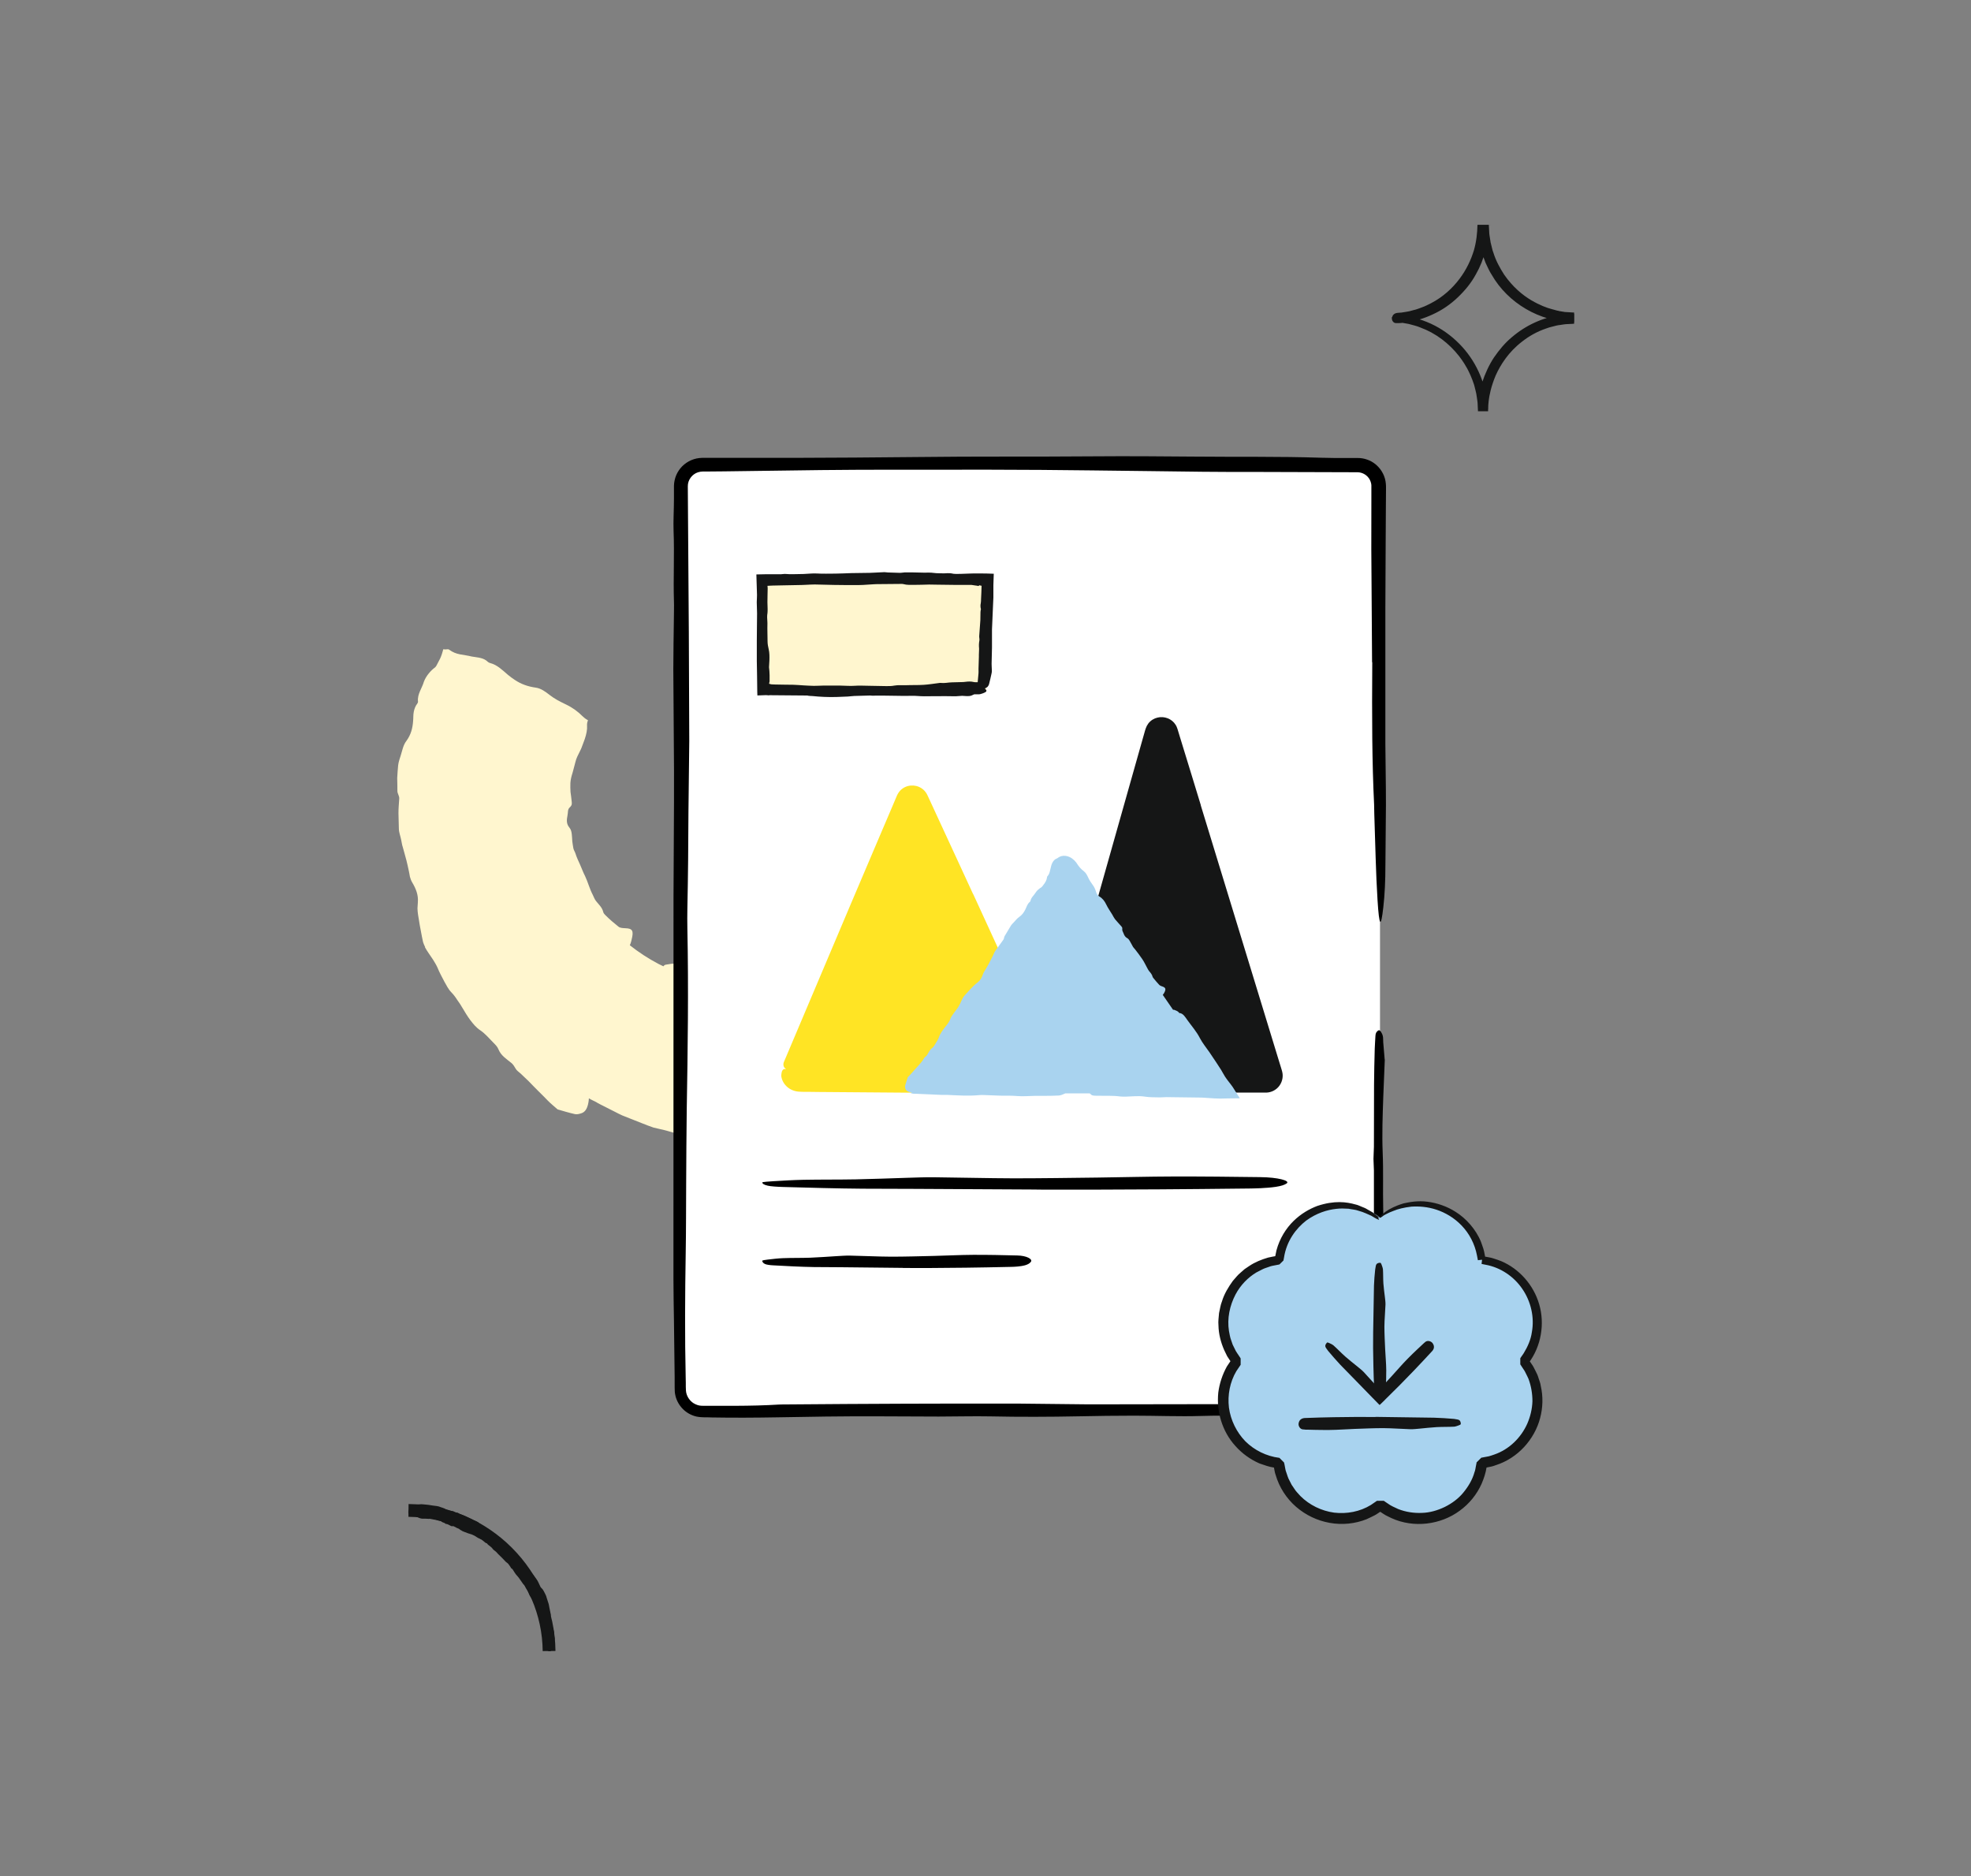
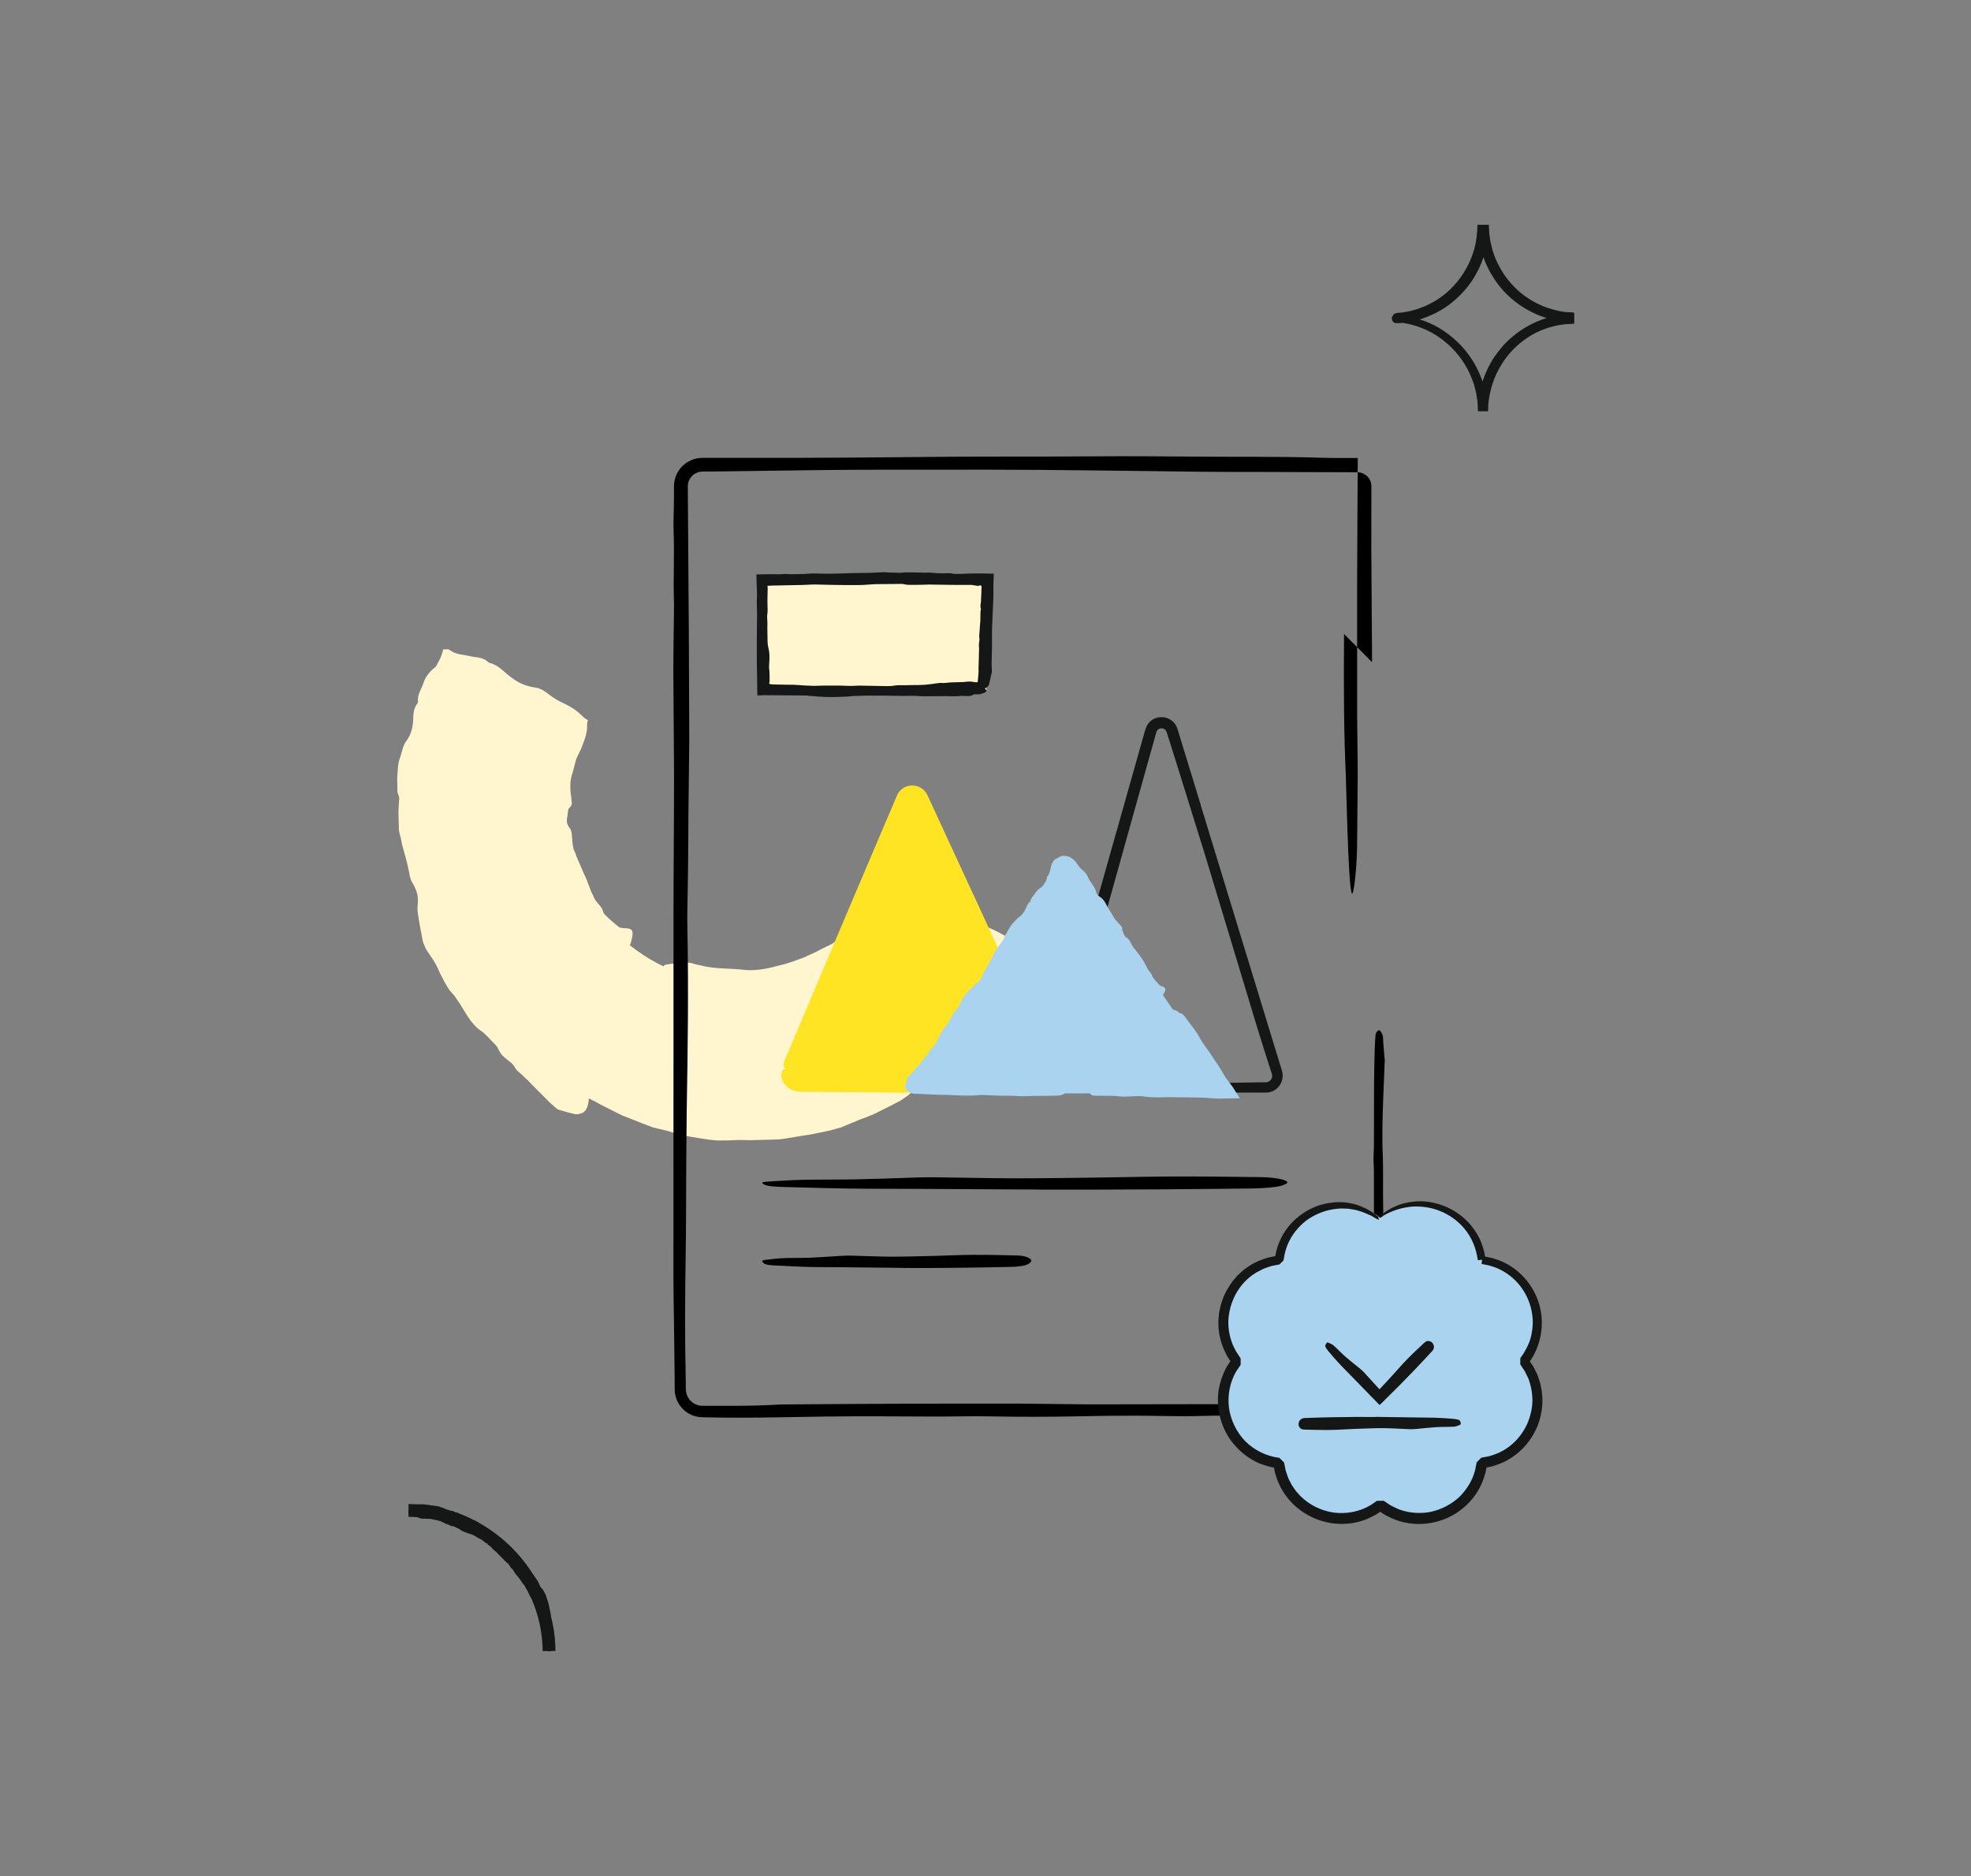
<svg xmlns="http://www.w3.org/2000/svg" id="Contenido" viewBox="0 0 310 295">
  <rect x="0" y="0" width="310" height="295" fill="#808080" stroke="none" />
  <defs>
    <style>.cls-1,.cls-2{fill:none;}.cls-3{clip-path:url(#clippath);}.cls-4{fill:#fff;}.cls-5{fill:#ffe424;}.cls-6{fill:#fff6cf;}.cls-7{fill:#a9d3ef;}.cls-8{fill:#151616;}.cls-9{clip-path:url(#clippath-1);}.cls-10{clip-path:url(#clippath-2);}.cls-2{stroke:#151616;stroke-miterlimit:10;stroke-width:2.01px;}</style>
    <clipPath id="clippath">
      <path class="cls-1" d="M83.07-88.78l-16.78,9.98c-.49,.29-.28,1.04,.29,1.04h33.56c.57,0,.78-.75,.29-1.04l-16.78-9.98c-.18-.11-.4-.11-.57,0Z" />
    </clipPath>
    <clipPath id="clippath-1">
      <rect class="cls-1" x="96.18" y="-136.07" width="175.56" height="174.68" />
    </clipPath>
    <clipPath id="clippath-2">
      <rect class="cls-1" x="-79.38" y="-136.07" width="175.56" height="174.68" />
    </clipPath>
  </defs>
  <g class="cls-3">
    <g class="cls-9">
      <path d="M98.45,20.73c-.73,.25-1.54,.33-2.26,.58v1.05c.77-.12,1.55-.2,2.27-.44,.86-.29,1.66-.74,2.47-1.15,.43-.21,.94-.22,1.27,.09,.76,.68,1.78,.88,2.75,1.13,.89,.22,1.82,.31,2.75,.42,.49,.06,1.01,.12,1.49,.05,.89-.13,1.78-.32,2.65-.53,1.09-.27,2.17-.56,3.23-.9,.38-.12,.58-.03,.86,.17,.41,.28,.87,.49,1.32,.72,.17,.09,.36,.16,.55,.22,.57,.2,1.04,.56,1.72,.63,1.9,.2,3.71-.1,5.51-.55,.94-.23,1.83-.61,2.76-.86,.55-.15,1.1-.32,1.72-.05,.8,.35,1.66,.56,2.47,.88,.69,.27,1.39,.28,2.1,.18,.67-.09,1.35-.17,2.01-.33,1.29-.31,2.56-.67,3.83-1.03,.31-.09,.58-.12,.88,.07,.38,.23,.78,.49,1.22,.58,.87,.2,1.76,.37,2.65,.42,1.26,.06,2.53,.07,3.78-.03,1.06-.09,2.09-.38,3.14-.54,.57-.09,1.15-.22,1.74,0,.3,.12,.65,.17,.98,.2,.55,.04,1.11,.06,1.67,.06,1.35-.02,2.71,.02,4.05-.26,.84-.18,1.7-.28,2.54-.44,.8-.15,1.59-.36,2.39-.48,.39-.06,.8,.03,1.08,.36,.15,.17,.34,.35,.56,.42,.57,.21,1.15,.39,1.75,.53,.4,.1,.82,.14,1.24,.16,.82,.04,1.65,.05,2.47,.07,.14,0,.29,.01,.42-.02,.9-.2,1.81-.38,2.7-.62,.28-.08,.51-.13,.75-.1,.28,.04,.47,.18,.57,.25,.55,.37,1.13,.56,1.7,.75,.56,.18,1.01,.22,1.58,.26,.76,.06,1.36,.01,1.69-.01,.44-.04,.56-.07,1.61-.19,.37-.04,.68-.08,.89-.1,.77-.12,1.55-.2,2.27-.44,.86-.29,1.66-.74,2.47-1.15,.43-.21,.94-.22,1.27,.09,.76,.68,1.78,.88,2.75,1.13,.89,.22,1.82,.31,2.75,.42,.49,.06,1.01,.12,1.49,.05,.89-.13,1.78-.32,2.65-.53,1.09-.27,2.17-.56,3.23-.9,.38-.12,.58-.03,.86,.17,.41,.28,.87,.49,1.32,.72,.17,.09,.36,.16,.55,.22,.57,.2,1.04,.56,1.72,.63,1.9,.2,3.71-.1,5.51-.55,.94-.23,1.83-.61,2.76-.86,.55-.15,1.1-.32,1.72-.05,.8,.35,1.66,.56,2.47,.88,.69,.27,1.39,.28,2.1,.18,.67-.09,1.35-.17,2.01-.33,1.29-.31,2.56-.67,3.83-1.03,.31-.09,.58-.12,.88,.07,.38,.23,.78,.49,1.22,.58,.87,.2,1.76,.37,2.65,.42,1.26,.06,2.53,.07,3.78-.03,1.06-.09,2.09-.38,3.14-.54,.57-.09,1.15-.22,1.74,0,.3,.12,.65,.17,.98,.2,.55,.04,1.11,.06,1.67,.06,1.35-.02,2.71,.02,4.05-.26,.84-.18,1.7-.28,2.54-.44,.8-.15,1.59-.36,2.39-.48,.39-.06,.8,.03,1.08,.36,.15,.17,.34,.35,.56,.42,.57,.21,1.15,.39,1.75,.53,.4,.1,.82,.14,1.24,.16,.82,.04,1.65,.05,2.47,.07,.14,0,.29,.01,.42-.02,.9-.2,1.81-.38,2.7-.62,.28-.08,.51-.13,.75-.1,.28,.04,.47,.18,.57,.25,.55,.37,1.13,.56,1.7,.75,.56,.18,1.01,.22,1.58,.26,.76,.06,1.36,.01,1.69-.01,.44-.04,.56-.07,1.61-.19,.37-.04,.68-.08,.89-.1v-1.05c-.39,.08-.93,.16-1.58,.2-.26,.01-.44,.01-1.01,0,0,0-2.51-.03-3.34-.44-.1-.05-.2-.14-.23-.23-.02-.04,.11-.15,.2-.2,.44-.22,.9-.4,1.32-.63,.65-.37,1.35-.7,1.9-1.17,1.13-.95,1.49-2.18,1.24-3.53-.09-.5-.16-1.02-.36-1.49-.35-.86-1.15-1.41-1.9-1.96-.72-.53-2.39-.34-2.93,.35-.47,.6-.87,1.25-1.28,1.88-.13,.2-.21,.43-.28,.66-.16,.47-.4,.95-.42,1.43-.06,1.19-.11,2.38,.19,3.55,.08,.3,.03,.6-.48,.7-.68,.13-1.32,.38-1.99,.57-.39,.11-.79,.23-1.19,.26-.51,.04-1.03-.05-1.53,0-1.12,.13-2.03-.23-2.87-.84-.38-.28-.33-.77,.11-.99,.49-.25,.78-.41,1.14-.56,1.05-.44,1.53-1.39,1.68-1.68,.17-.33,.22-.57,.33-1.06,.2-.93,.5-2.36-.24-3.61-.06-.1-.15-.26-.31-.44-.13-.14-.81-.91-1.96-1-.12,0-.71-.05-1.35,.22-.71,.3-1.09,.79-1.37,1.17-.29,.38-.47,.76-.62,1.15-.56,1.52-.4,2.98-.36,3.26,.12,1-.03,1.57-.08,2.36,0,.11-.17,.27-.29,.3-.9,.24-1.84,.39-2.71,.7-1.29,.46-2.63,.42-3.96,.47-.62,.02-1.25-.06-1.87-.09-.04,0-.08-.04-.12-.06,.1-.12,.26-.29,.46-.49,.66-.63,1.26-.94,1.49-1.08,1.09-.67,1.51-2.3,1.43-3.48-.03-.35-.13-1.84-1.47-2.86-.27-.21-1.32-1.01-2.6-.82-.74,.11-1.3,.42-1.83,1.01-.6,.67-1.35,1.28-1.61,2.17-.08,.26-.18,.44-.23,.59-.28,.83-.55,1.63-.38,2.48,.08,.38,.41,1.53,.59,2.04,.14,.39-.06,.46-.39,.52-.91,.15-1.82,.31-2.74,.46-.46,.07-.92,.18-1.38,.16-1.06-.05-2.12-.16-3.17-.26-.27-.02-.57-.02-.82-.11-.25-.09-.51-.25-.63-.44-.11-.16,.18-.36,.35-.5,.22-.18,.43-.27,.46-.28,.81-.34,1.56-1.77,1.66-1.96,.2-.38,.45-.86,.56-1.55,.07-.42,.15-1.34-.3-2.39-.26-.6-.49-1.15-1.12-1.52-.72-.43-1.72-.5-2.49-.22-1.44,.52-1.89,2.17-2.25,3.51-.17,.65-.21,1.3-.21,1.3-.03,.25-.06,.52,0,.76,.14,.6,.34,1.18,.48,1.77,.06,.29,.15,.66-.29,.78-1.34,.37-2.7,.71-4.05,1.06-1.28,.34-2.5,.11-3.71-.3-.58-.2-.61-.42-.12-.76,.45-.32,.93-.6,1.36-.94,.82-.65,1.15-1.7,1.24-2.17,.4-2.12-1.38-3.69-1.66-3.94-.49-.43-.9-.61-1.11-.69-.25-.1-1.13-.42-2.12-.13-.73,.21-1.19,.6-1.41,.89-.85,1.15-1.26,2.45-1.07,3.83,.07,.55,.28,1.08,.45,1.61,.16,.47,.37,.93,.53,1.41,.03,.09-.07,.29-.16,.32-.85,.25-1.69,.52-2.56,.71-1.18,.26-2.38,.49-3.57,.7-.36,.06-.76,.11-1.11,.03-1.06-.25-2.05-.67-2.96-1.21-.27-.16-.24-.38-.07-.58,1.12-1.27,1.52-1.68,1.52-1.68,1.33-1.07,1.64-2.62,1.7-3,.09-.57,.24-1.48-.37-2.23-.78-.97-2.38-1.17-3.52-.86-1.06,.29-1.67,1-1.9,1.27-.46,.54-.64,1.05-.73,1.34-.11,.32-.19,1.86,.07,3.29,.09,.52,.35,1.02,.56,1.52,.12,.29-.04,.46-.3,.54-1.04,.34-2.06,.75-3.13,.96-.92,.18-1.91,.19-2.85,.15-.99-.04-1.99-.19-2.96-.39-.55-.11-1.05-.4-1.56-.63-.3-.14-.42-.43-.27-.67,.15-.22,.44-.4,.71-.53,.95-.45,1.79-1.04,2.58-1.67,.38-.3,.78-.63,1.01-1.02,.83-1.41,.71-2.84-.1-4.23-.57-.97-1.35-1.7-2.73-1.41-.44,.09-.92,.24-1.25,.49-.97,.72-1.57,1.67-2.18,2.65-.79,1.27-1.18,2.58-1.11,4,.02,.48,.23,.94,.3,1.42,.03,.17-.04,.45-.17,.53-.57,.33-1.16,.67-1.79,.89-.73,.25-1.54,.33-2.26,.58-.39,.08-.93,.16-1.58,.2-.26,.01-.44,.01-1.01,0,0,0-2.51-.03-3.34-.44-.1-.05-.2-.14-.23-.23-.02-.04,.11-.15,.2-.2,.44-.22,.9-.4,1.32-.63,.65-.37,1.35-.7,1.9-1.17,1.13-.95,1.49-2.18,1.24-3.53-.09-.5-.16-1.02-.36-1.49-.35-.86-1.15-1.41-1.9-1.96-.72-.53-2.39-.34-2.93,.35-.47,.6-.87,1.25-1.28,1.88-.13,.2-.21,.43-.28,.66-.16,.47-.4,.95-.42,1.43-.06,1.19-.11,2.38,.19,3.55,.08,.3,.03,.6-.48,.7-.68,.13-1.32,.38-1.99,.57-.39,.11-.79,.23-1.19,.26-.51,.04-1.03-.05-1.53,0-1.12,.13-2.03-.23-2.87-.84-.38-.28-.33-.77,.11-.99,.49-.25,.78-.41,1.14-.56,1.05-.44,1.53-1.39,1.68-1.68,.17-.33,.22-.57,.33-1.06,.2-.93,.5-2.36-.24-3.61-.06-.1-.15-.26-.31-.44-.13-.14-.81-.91-1.96-1-.12,0-.71-.05-1.35,.22-.71,.3-1.09,.79-1.37,1.17-.29,.38-.47,.76-.62,1.15-.56,1.52-.4,2.98-.36,3.26,.12,1-.03,1.57-.08,2.36,0,.11-.17,.27-.29,.3-.9,.24-1.84,.39-2.71,.7-1.29,.46-2.63,.42-3.96,.47-.62,.02-1.25-.06-1.87-.09-.04,0-.08-.04-.12-.06,.1-.12,.26-.29,.46-.49,.66-.63,1.26-.94,1.49-1.08,1.09-.67,1.51-2.3,1.43-3.48-.03-.35-.13-1.84-1.47-2.86-.27-.21-1.32-1.01-2.6-.82-.74,.11-1.3,.42-1.83,1.01-.6,.67-1.35,1.28-1.61,2.17-.08,.26-.18,.44-.23,.59-.28,.83-.55,1.63-.38,2.48,.08,.38,.41,1.53,.59,2.04,.14,.39-.06,.46-.39,.52-.91,.15-1.82,.31-2.74,.46-.46,.07-.92,.18-1.38,.16-1.06-.05-2.12-.16-3.17-.26-.27-.02-.57-.02-.82-.11-.25-.09-.51-.25-.63-.44-.11-.16,.18-.36,.35-.5,.22-.18,.43-.27,.46-.28,.81-.34,1.56-1.77,1.66-1.96,.2-.38,.45-.86,.56-1.55,.07-.42,.15-1.34-.3-2.39-.26-.6-.49-1.15-1.12-1.52-.72-.43-1.72-.5-2.49-.22-1.44,.52-1.89,2.17-2.25,3.51-.17,.65-.21,1.3-.21,1.3-.03,.25-.06,.52,0,.76,.14,.6,.34,1.18,.48,1.77,.06,.29,.15,.66-.29,.78-1.34,.37-2.7,.71-4.05,1.06-1.28,.34-2.5,.11-3.71-.3-.58-.2-.61-.42-.12-.76,.45-.32,.93-.6,1.36-.94,.82-.65,1.15-1.7,1.24-2.17,.4-2.12-1.38-3.69-1.66-3.94-.49-.43-.9-.61-1.11-.69-.25-.1-1.13-.42-2.12-.13-.73,.21-1.19,.6-1.41,.89-.85,1.15-1.26,2.45-1.07,3.83,.07,.55,.28,1.08,.45,1.61,.16,.47,.37,.93,.53,1.41,.03,.09-.07,.29-.16,.32-.85,.25-1.69,.52-2.56,.71-1.18,.26-2.38,.49-3.57,.7-.36,.06-.76,.11-1.11,.03-1.06-.25-2.05-.67-2.96-1.21-.27-.16-.24-.38-.07-.58,1.12-1.27,1.52-1.68,1.52-1.68,1.33-1.07,1.64-2.62,1.7-3,.09-.57,.24-1.48-.37-2.23-.78-.97-2.38-1.17-3.52-.86-1.06,.29-1.67,1-1.9,1.27-.46,.54-.64,1.05-.73,1.34-.11,.32-.19,1.86,.07,3.29,.09,.52,.35,1.02,.56,1.52,.12,.29-.04,.46-.3,.54-1.04,.34-2.06,.75-3.13,.96-.92,.18-1.91,.19-2.85,.15-.99-.04-1.99-.19-2.96-.39-.55-.11-1.05-.4-1.56-.63-.3-.14-.42-.43-.27-.67,.15-.22,.44-.4,.71-.53,.95-.45,1.79-1.04,2.58-1.67,.38-.3,.78-.63,1.01-1.02,.83-1.41,.71-2.84-.1-4.23-.57-.97-1.35-1.7-2.73-1.41-.44,.09-.92,.24-1.25,.49-.97,.72-1.57,1.67-2.18,2.65-.79,1.27-1.18,2.58-1.11,4,.02,.48,.23,.94,.3,1.42,.03,.17-.04,.45-.17,.53-.57,.33-1.16,.67-1.79,.89Zm166.24-4.97c.28-.61,.67-1.18,1.01-1.77,.09-.15,.19-.28,.28-.43,.27-.47,.66-.73,1.06-.74,.48-.02,.87,.36,1.11,.61,1.01,1.04,.79,2.47,.75,2.67-.02,.12-.09,.5-.32,.95-.31,.61-.71,.98-1.04,1.28-.54,.48-1.17,.8-1.83,1.1-.58,.27-.98,.18-1.06-.35-.18-1.11-.45-2.23,.04-3.32Zm-11.02-.77c.17-.65,.37-1.36,1.04-1.96,.47-.42,.93-.56,1.03-.59,.32-.09,.67-.2,.97-.1,.98,.33,.83,2.66,.51,3.89-.08,.3-.18,.58-.39,.89-.33,.48-.82,.87-1.44,1.14-.35,.15-.72,.25-1.08,.38-.21,.08-.28,.02-.31,.02-.41-.12-.45-.9-.48-1.59-.03-.75-.06-1.31,.15-2.07Zm-13.24,.71c.28-.62,.54-1.1,1.08-1.54,.37-.3,.71-.63,1.11-.91,.49-.34,1.23-.27,1.64,.13,.82,.79,.98,1.76,.89,2.78-.03,.31-.17,.62-.25,.93-.22,.84-.62,1.56-1.58,1.94-.7,.28-1.37,.6-2.05,.9-.15,.06-.29,.08-.4,.03-.1-.05-.15-.14-.17-.21-.97-2.52-.27-4.06-.27-4.06Zm-12.03-.22c.16-.59,.48-1.09,.76-1.54,.06-.1,.21-.33,.49-.55,.19-.15,.39-.31,.68-.33,.27-.02,.5,.08,.55,.14,.85,.98,1.15,2.12,.28,4.44-.23,.61-1.33,1.67-2.06,1.49-.92-.23-1.05-2.43-.71-3.64Zm-12.58-.27c.42-.81,1.41-1.83,2.28-1.69,.18,.03,.29,.09,.48,.2,.88,.5,1.14,1.4,1.25,1.75,.12,.42,.35,1.19-.03,2.02-.22,.47-.58,.91-1.55,1.5-.3,.18-.63,.35-.97,.47-.18,.07-.33,.08-.47,.04-.21-.07-.32-.24-.37-.33-1.41-2.42-.6-3.97-.6-3.97Zm-12.79-.63c.62-.89,1.53-1.21,2-1.38,.5-.18,.75-.16,.94-.07,.23,.1,.39,.33,.48,.68,.05,.22,.07,.44,.1,.66,0,.93-.22,1.79-.89,2.52-.56,.6-1.15,1.18-2.13,1.91-.09,.07-.17-.14-.19-.17-1.38-2.61-.31-4.14-.31-4.14Zm-12.25-1.1c.41-.69,.9-1.2,1.69-1.52,.33-.13,.59-.17,.81-.1,.23,.08,.35,.27,.43,.41,1.17,2.1,.32,3.62,.32,3.62-.12,.21-.18,.36-.42,.58-1.05,.95-2.35,1.6-3.62,2.27-.19,.1-.37,.11-.44-.11-.1-.36-.18-.72-.26-1.09,.06-1.5,.74-2.78,1.49-4.06Zm-13.85,2.27c.28-.61,.67-1.18,1.01-1.77,.09-.15,.19-.28,.28-.43,.27-.47,.66-.73,1.06-.74,.48-.02,.87,.36,1.11,.61,1.01,1.04,.79,2.47,.75,2.67-.02,.12-.09,.5-.32,.95-.31,.61-.71,.98-1.04,1.28-.54,.48-1.17,.8-1.83,1.1-.58,.27-.98,.18-1.06-.35-.18-1.11-.45-2.23,.04-3.32Zm-11.02-.77c.17-.65,.37-1.36,1.04-1.96,.47-.42,.93-.56,1.03-.59,.32-.09,.67-.2,.97-.1,.98,.33,.83,2.66,.51,3.89-.08,.3-.18,.58-.39,.89-.33,.48-.82,.87-1.44,1.14-.35,.15-.72,.25-1.08,.38-.21,.08-.28,.02-.31,.02-.41-.12-.45-.9-.48-1.59-.03-.75-.06-1.31,.15-2.07Zm-13.24,.71c.28-.62,.54-1.1,1.08-1.54,.37-.3,.71-.63,1.11-.91,.49-.34,1.23-.27,1.64,.13,.82,.79,.98,1.76,.89,2.78-.03,.31-.17,.62-.25,.93-.22,.84-.62,1.56-1.58,1.94-.7,.28-1.37,.6-2.05,.9-.15,.06-.29,.08-.4,.03-.1-.05-.15-.14-.17-.21-.97-2.52-.27-4.06-.27-4.06Zm-12.03-.22c.16-.59,.48-1.09,.76-1.54,.06-.1,.21-.33,.49-.55,.19-.15,.39-.31,.68-.33,.27-.02,.5,.08,.55,.14,.85,.98,1.15,2.12,.28,4.44-.23,.61-1.33,1.67-2.06,1.49-.92-.23-1.05-2.43-.71-3.64Zm-12.58-.27c.42-.81,1.41-1.83,2.28-1.69,.18,.03,.29,.09,.48,.2,.88,.5,1.14,1.4,1.25,1.75,.12,.42,.35,1.19-.03,2.02-.22,.47-.58,.91-1.55,1.5-.3,.18-.63,.35-.97,.47-.18,.07-.33,.08-.47,.04-.21-.07-.32-.24-.37-.33-1.41-2.42-.6-3.97-.6-3.97Zm-12.79-.63c.62-.89,1.53-1.21,2-1.38,.5-.18,.75-.16,.94-.07,.23,.1,.39,.33,.48,.68,.05,.22,.07,.44,.1,.66,0,.93-.22,1.79-.89,2.52-.56,.6-1.15,1.18-2.13,1.91-.09,.07-.17-.14-.19-.17-1.38-2.61-.31-4.14-.31-4.14Zm-12.25-1.1c.41-.69,.9-1.2,1.69-1.52,.33-.13,.59-.17,.81-.1,.23,.08,.35,.27,.43,.41,1.17,2.1,.32,3.62,.32,3.62-.12,.21-.18,.36-.42,.58-1.05,.95-2.35,1.6-3.62,2.27-.19,.1-.37,.11-.44-.11-.1-.36-.18-.72-.26-1.09,.06-1.5,.74-2.78,1.49-4.06Z" />
      <path d="M267.34,6.51c-.55-.12-.96-.29-1.23-.41,0-.07,0-.19,.04-.32,.17-.45,.75-.59,1.37-1.02,.29-.2,.45-.37,.76-.71,.69-.74,.9-1.48,1.06-2.03,.15-.55,.46-1.73-.09-3.1-.25-.63-.38-.94-.76-1.13-1.16-.56-3.4,.39-4.58,1.2-1.67,1.15-2,2.62-2.16,3.09-.12,.37-.18,.78-.12,1.16,.09,.56,.34,1.1,.49,1.65,.03,.12-.01,.34-.12,.38-1.44,.52-2.98,.81-4.59,.81-.98,0-1.96-.1-2.94-.17-.37-.02-.74-.08-1.1-.11,.03-.27,.12-.65,.38-1.06,.21-.33,.44-.55,.67-.76,.63-.59,1.22-1.2,1.44-1.45,.91-1.03,1-2.09,1.04-2.59,.06-.69,.1-1.33-.48-1.93-.12-.13-.41-.42-.94-.62-1.65-.62-3.76,.39-4.17,.59-.4,.19-.76,.42-.76,.42-.18,.11-.42,.28-.68,.51-.13,.11-2.12,1.91-1.54,3.9,.23,.81,.81,1.35,.72,2.45-.02,.3,.02,.54-.2,.6-1.04,.28-2.1,.63-3.18,.69-1.38,.07-2.8-.11-4.19-.21-.17-.01-.32-.21-.48-.33,.06-.04,.16-.1,.27-.16,.54-.34,.95-.65,1.11-.78,.72-.58,1.18-1.45,1.25-1.58,.23-.45,1.81-3.43-.18-5.24-.2-.19-1.01-.78-2.04-.88-.45-.04-.83,.16-1.38,.5-.57,.34-2.92,1.75-3.48,4.16-.06,.27-.15,.46-.12,.73,.09,.85,.22,1.7,.35,2.55,.04,.27-.04,.4-.43,.46-.97,.13-1.94,.25-2.88,.45-1.46,.31-2.94,.18-4.41,.15-.26,0-.53-.24-.75-.4-.16-.12,.25-.31,.34-.36,.81-.44,1.47-1.02,2.29-1.46,1.57-.84,2-2.3,2.1-2.66,.04-.14,.49-1.71-.56-2.98-.51-.62-1.16-1.08-2.17-1.06-.92,.02-1.87,.12-2.62,.57-.18,.1-.91,.43-1.58,1.09-.29,.29-1.52,1.58-1.37,3.24,.08,.89,.08,1.38,.1,2.36,0,.13,.12,.43-.18,.53-.59,.2-1.21,.37-1.85,.48-.87,.16-1.76,.27-2.65,.37-1.19,.12-2.39,.23-3.59,.29-.4,.02-.81-.12-1.21-.21-.29-.06-.36-.17-.07-.33,1.11-.56,1.64-.86,1.71-.88,1.33-.4,3.33-2.92,2.49-5.11-.08-.22-.56-1.46-2.03-2.05-.26-.1-.77-.39-1.39-.27-.68,.13-1.4,.38-1.89,.74-.97,.7-1.85,1.48-2.3,2.46-.54,1.16-.71,2.32-.06,3.49,.33,.61,.06,1.09-.6,1.22-.7,.14-1.24,.25-1.25,.25-1.2,.09-5.75,.81-6.91,.46-.1-.03-.37-.11-.41-.26-.02-.09,.02-.2,.17-.31,.52-.4,1.02-.83,1.63-1.14,1.11-.57,1.84-1.29,2.18-2.23,.56-1.56,.08-2.91-1.52-4.04-.52-.37-1.15-.62-1.86-.45-.68,.16-1.33,.39-1.91,.76-1.75,1.1-2.42,2.53-2.5,4.12-.04,.83,.26,1.67,.36,2.51,.02,.17-.07,.4-.23,.5-.38,.23-.8,.36-1.01,.38-2.78,.36-3.83,.84-5.8,.46-.4-.08-1.37-.27-1.4-.6,0-.05,0-.19,.63-.59,.36-.22,.75-.42,1.16-.59,1.4-.58,1.91-1.99,2.02-2.29,.3-.85,.16-1.53,.13-1.68-.05-.24-.4-1.78-2.08-2.43-.25-.1-.74-.28-1.37-.25-.76,.03-1.22,.39-1.85,.69-.83,.39-1.42,.97-1.78,1.63-.5,.9-.58,1.86-.4,2.81,.11,.59,.35,1.17,.48,1.75,.05,.23-.24,.38-.27,.41-.24,.25-.59,.42-1.78,.7-.42,.1-.98,.22-1.64,.33-.99,.22-1.83,.3-2.42,.32-.64,.02-1.23,.04-1.97-.12-.55-.12-.96-.29-1.23-.41,0-.07,0-.19,.04-.32,.17-.45,.75-.59,1.37-1.02,.29-.2,.45-.37,.76-.71,.69-.74,.9-1.48,1.06-2.03,.15-.55,.46-1.73-.09-3.1-.25-.63-.38-.94-.76-1.13-1.16-.56-3.4,.39-4.58,1.2-1.67,1.15-2,2.62-2.16,3.09-.12,.37-.18,.78-.12,1.16,.09,.56,.34,1.1,.49,1.65,.03,.12-.01,.34-.12,.38-1.44,.52-2.98,.81-4.59,.81-.98,0-1.96-.1-2.94-.17-.37-.02-.74-.08-1.1-.11,.03-.27,.12-.65,.38-1.06,.21-.33,.44-.55,.67-.76,.63-.59,1.22-1.2,1.44-1.45,.91-1.03,1-2.09,1.04-2.59,.06-.69,.1-1.33-.48-1.93-.12-.13-.41-.42-.94-.62-1.65-.62-3.76,.39-4.17,.59-.4,.19-.76,.42-.76,.42-.18,.11-.42,.28-.68,.51-.13,.11-2.12,1.91-1.54,3.9,.23,.81,.81,1.35,.72,2.45-.02,.3,.02,.54-.2,.6-1.04,.28-2.1,.63-3.18,.69-1.38,.07-2.8-.11-4.19-.21-.17-.01-.32-.21-.48-.33,.06-.04,.16-.1,.27-.16,.54-.34,.95-.65,1.11-.78,.72-.58,1.18-1.45,1.25-1.58,.23-.45,1.81-3.43-.18-5.24-.2-.19-1.01-.78-2.04-.88-.45-.04-.83,.16-1.38,.5-.57,.34-2.92,1.75-3.48,4.16-.06,.27-.15,.46-.12,.73,.09,.85,.22,1.7,.35,2.55,.04,.27-.04,.4-.43,.46-.97,.13-1.94,.25-2.88,.45-1.46,.31-2.94,.18-4.41,.15-.26,0-.53-.24-.75-.4-.16-.12,.25-.31,.34-.36,.81-.44,1.47-1.02,2.29-1.46,1.57-.84,2-2.3,2.1-2.66,.04-.14,.49-1.71-.56-2.98-.51-.62-1.16-1.08-2.17-1.06-.92,.02-1.87,.12-2.62,.57-.18,.1-.91,.43-1.58,1.09-.29,.29-1.52,1.58-1.37,3.24,.08,.89,.08,1.38,.1,2.36,0,.13,.12,.43-.18,.53-.59,.2-1.21,.37-1.85,.48-.87,.16-1.76,.27-2.65,.37-1.19,.12-2.39,.23-3.59,.29-.4,.02-.81-.12-1.21-.21-.29-.06-.36-.17-.07-.33,1.11-.56,1.64-.86,1.71-.88,1.33-.4,3.33-2.92,2.49-5.11-.08-.22-.56-1.46-2.03-2.05-.26-.1-.77-.39-1.39-.27-.68,.13-1.4,.38-1.89,.74-.97,.7-1.85,1.48-2.3,2.46-.54,1.16-.71,2.32-.06,3.49,.33,.61,.06,1.09-.6,1.22-.7,.14-1.24,.25-1.25,.25-1.2,.09-5.75,.81-6.91,.46-.1-.03-.37-.11-.41-.26-.02-.09,.02-.2,.17-.31,.52-.4,1.02-.83,1.63-1.14,1.11-.57,1.84-1.29,2.18-2.23,.56-1.56,.08-2.91-1.52-4.04-.52-.37-1.15-.62-1.86-.45-.68,.16-1.33,.39-1.91,.76-1.75,1.1-2.42,2.53-2.5,4.12-.04,.83,.26,1.67,.36,2.51,.02,.17-.07,.4-.23,.5-.38,.23-.8,.36-1.01,.38-2.78,.36-3.83,.84-5.8,.46-.4-.08-1.37-.27-1.4-.6,0-.05,0-.19,.63-.59,.36-.22,.75-.42,1.16-.59,1.4-.58,1.91-1.99,2.02-2.29,.3-.85,.16-1.53,.13-1.68-.05-.24-.4-1.78-2.08-2.43-.25-.1-.74-.28-1.37-.25-.76,.03-1.22,.39-1.85,.69-.83,.39-1.42,.97-1.78,1.63-.5,.9-.58,1.86-.4,2.81,.11,.59,.35,1.17,.48,1.75,.05,.23-.24,.38-.27,.41-.24,.25-.59,.42-1.78,.7-.42,.1-.98,.22-1.64,.33,0,.38-.01,.77-.02,1.15,.73-.11,1.3-.25,1.7-.36,.58-.16,.91-.29,2.03-.62,.33-.1,.6-.18,.78-.23,.12,.05,.31,.14,.54,.23,1.06,.44,2,.82,2.37,.86,1.94,.24,3.89,.07,5.8-.27,.79-.14,1.55-.38,2.33-.54,.31-.06,.71-.08,1,0,1.8,.52,3.63,.72,5.55,.48,1.25-.15,2.5-.28,3.75-.43,.85-.1,1.69-.25,2.55-.33,.28-.02,.63,.08,.86,.21,.76,.44,1.57,.73,2.46,.81,.14,.01,.59,0,1.48-.06,.2-.01,.77-.04,1.34-.09,1.05-.08,3.72-.29,5.23-.72,.25-.07,.49-.12,.97-.21,.59-.11,1.11-.26,1.66,.21,.67,.58,1.71,.78,2.71,.82,1.16,.04,2.33-.02,3.49-.12,1.35-.12,2.68-.32,4.02-.51,.66-.09,1.27-.17,1.95,0,1.28,.32,2.59,.71,3.92,.79,1.91,.12,3.87,.11,5.74-.35,.72-.18,1.41-.4,2.14-.55,.32-.07,.7-.04,1.04,.01,.86,.13,1.7,.32,2.56,.44,.53,.07,1.08,.06,1.62,.09,2.32,.13,3.79,.08,5.24-.42,.26-.09,1.03-.37,2.05-.46,.33-.03,.68-.05,1.03,.06,.36,.11,.71,.31,.95,.53,.71,.68,1.76,.69,2.76,.81,1.39,.16,2.76,.05,4.14-.1,0,0,.01,0,.02,0h0c.72-.11,1.29-.25,1.68-.36,.58-.16,.91-.29,2.03-.62,.33-.1,.6-.18,.78-.23,.12,.05,.31,.14,.54,.23,1.06,.44,2,.82,2.37,.86,1.94,.24,3.89,.07,5.8-.27,.79-.14,1.55-.38,2.33-.54,.31-.06,.71-.08,1,0,1.8,.52,3.63,.72,5.55,.48,1.25-.15,2.5-.28,3.75-.43,.85-.1,1.69-.25,2.55-.33,.28-.02,.63,.08,.86,.21,.76,.44,1.57,.73,2.46,.81,.14,.01,.59,0,1.48-.06,.2-.01,.77-.04,1.34-.09,1.05-.08,3.72-.29,5.23-.72,.25-.07,.49-.12,.97-.21,.59-.11,1.11-.26,1.66,.21,.67,.58,1.71,.78,2.71,.82,1.16,.04,2.33-.02,3.49-.12,1.35-.12,2.68-.32,4.02-.51,.66-.09,1.27-.17,1.95,0,1.28,.32,2.59,.71,3.92,.79,1.91,.12,3.87,.11,5.74-.35,.72-.18,1.41-.4,2.14-.55,.32-.07,.7-.04,1.04,.01,.86,.13,1.7,.32,2.56,.44,.53,.07,1.08,.06,1.62,.09,2.32,.13,3.79,.08,5.24-.42,.26-.09,1.03-.37,2.05-.46,.33-.03,.68-.05,1.03,.06,.36,.11,.71,.31,.95,.53,.71,.68,1.76,.69,2.76,.81,1.39,.16,2.76,.05,4.14-.1,0,0,.01,0,.02,0v-1.15c-.99,.22-1.83,.3-2.42,.32-.64,.02-1.23,.04-1.97-.12ZM101.84,4.4c-.1-.28-.27-.55-.31-.84-.16-1.23-.31-1.28-.23-1.84,.04-.28,.07-.57,.28-.92,.32-.52,1.01-.97,1.67-1.32,.62-.32,1.21-.11,1.48,.41,.44,.85,.78,1.7,.22,2.59-.57,.9-1.22,1.73-2.65,2.07-.3,.07-.4,.03-.47-.16Zm11.47-.07c-.17-.51-.3-.76-.3-.91-.05-1.27-.07-1.91,.36-2.68,.23-.41,.61-1.02,1.48-1.46,.99-.5,1.8-.42,2.24,.46,.51,1.02,.04,2.04-.17,2.44,0,0-.8,1.54-2.98,2.33-.07,.03-.51,.19-.63-.19Zm12.98,.27c-.26-.09-.41-.26-.48-.44-.26-.66-.52-1.33-.32-2.01,.35-1.17,.74-2.33,2.21-3.09,.88-.45,1.65-.22,2.14,.47,.24,.33,.37,.62,.41,.78,.28,1.08-.13,2.86-1.58,3.69-.4,.23-.84,.37-1.03,.43-.52,.16-.97,.3-1.35,.17Zm12.57-.24c-.15-.2-1.29-2.12,.34-4.07,.93-1.12,2.35-1.73,3.18-1.72,.17,0,.54,0,.85,.19,.22,.13,.37,.33,.43,.6,.03,.14,.08,.29,.09,.43,.02,.17,0,.35,0,.52-.17,1.2-.31,2.44-1.67,3.29-.69,.43-1.55,.72-2.76,1.08-.25,.07-.41-.24-.46-.32Zm11.99,.57c-.66-.92-.65-1.91-.4-2.89,.09-.36,.21-.72,.5-1.18,.76-1.18,2.36-2.37,3.25-2.12,.08,.02,.31,.1,.6,.59,.66,1.13,.33,2.23,.21,2.57-.49,1.42-1.96,3.21-3.51,3.17-.12,0-.51,.06-.65-.14Zm13.56-.41c-.63,.63-1.31,.57-1.73-.14-.56-.96-.77-2-.36-2.97,.48-1.14,1.29-2.22,2.69-2.96,.32-.17,.67-.27,1.03-.32,.15-.02,.86-.11,1.27,.1,.83,.43,.2,1.98,.03,2.39-.54,1.32-.82,1.24-1.89,2.68-.31,.42-.65,.83-1.04,1.21Zm12.29,.15s-.07-.02-.07-.02c-.09-.03-.21-.09-.36-.23-.14-.13-1.09-2.39,.73-4.32,0,0,.53-.56,1.5-1.08,.29-.16,.52-.22,.97-.35,.19-.05,.34-.09,.48-.04,.21,.07,.28,.28,.31,.37,.62,2.15-.48,3.65-.48,3.65-1.12,1.53-2.86,2.08-3.07,2.02Zm12.91-.27c-.1-.28-.27-.55-.31-.84-.16-1.23-.31-1.28-.23-1.84,.04-.28,.07-.57,.28-.92,.32-.52,1.01-.97,1.67-1.32,.62-.32,1.21-.11,1.48,.41,.44,.85,.78,1.7,.22,2.59-.57,.9-1.22,1.73-2.65,2.07-.3,.07-.4,.03-.47-.16Zm11.47-.07c-.17-.51-.3-.76-.3-.91-.05-1.27-.07-1.91,.36-2.68,.23-.41,.61-1.02,1.48-1.46,.99-.5,1.8-.42,2.24,.46,.51,1.02,.04,2.04-.17,2.44,0,0-.8,1.54-2.98,2.33-.07,.03-.51,.19-.63-.19Zm12.98,.27c-.26-.09-.41-.26-.48-.44-.26-.66-.52-1.33-.32-2.01,.35-1.17,.74-2.33,2.21-3.09,.88-.45,1.65-.22,2.14,.47,.24,.33,.37,.62,.41,.78,.28,1.08-.13,2.86-1.58,3.69-.4,.23-.84,.37-1.03,.43-.52,.16-.97,.3-1.35,.17Zm12.57-.24c-.15-.2-1.29-2.12,.34-4.07,.93-1.12,2.35-1.73,3.18-1.72,.17,0,.54,0,.85,.19,.22,.13,.37,.33,.43,.6,.03,.14,.08,.29,.09,.43,.02,.17,0,.35,0,.52-.17,1.2-.31,2.44-1.67,3.29-.69,.43-1.55,.72-2.76,1.08-.25,.07-.41-.24-.46-.32Zm11.99,.57c-.66-.92-.65-1.91-.4-2.89,.09-.36,.21-.72,.5-1.18,.76-1.18,2.36-2.37,3.25-2.12,.08,.02,.31,.1,.6,.59,.66,1.13,.33,2.23,.21,2.57-.49,1.42-1.96,3.21-3.51,3.17-.12,0-.51,.06-.65-.14Zm13.56-.41c-.63,.63-1.31,.57-1.73-.14-.56-.96-.77-2-.36-2.97,.48-1.14,1.29-2.22,2.69-2.96,.32-.17,.67-.27,1.03-.32,.15-.02,.86-.11,1.27,.1,.83,.43,.2,1.98,.03,2.39-.54,1.32-.82,1.24-1.89,2.68-.31,.42-.65,.83-1.04,1.21Zm12.29,.15s-.07-.02-.07-.02c-.09-.03-.21-.09-.36-.23-.14-.13-1.09-2.39,.73-4.32,0,0,.53-.56,1.5-1.08,.29-.16,.52-.22,.97-.35,.19-.05,.34-.09,.48-.04,.21,.07,.28,.28,.31,.37,.62,2.15-.48,3.65-.48,3.65-1.12,1.53-2.86,2.08-3.07,2.02Z" />
      <path d="M267.34,35.91c-.55-.12-.96-.29-1.23-.41,0-.07,0-.19,.04-.32,.17-.45,.75-.59,1.37-1.02,.29-.2,.45-.37,.76-.71,.69-.74,.9-1.48,1.06-2.03,.15-.55,.46-1.73-.09-3.1-.25-.63-.38-.94-.76-1.13-1.16-.56-3.4,.39-4.58,1.2-1.67,1.15-2,2.62-2.16,3.09-.12,.37-.18,.78-.12,1.16,.09,.56,.34,1.1,.49,1.65,.03,.12-.01,.34-.12,.38-1.44,.52-2.98,.81-4.59,.81-.98,0-1.96-.1-2.94-.17-.37-.02-.74-.08-1.1-.11,.03-.27,.12-.65,.38-1.06,.21-.33,.44-.55,.67-.76,.63-.59,1.22-1.2,1.44-1.45,.91-1.03,1-2.09,1.04-2.59,.06-.69,.1-1.33-.48-1.93-.12-.13-.41-.42-.94-.62-1.65-.62-3.76,.39-4.17,.59-.4,.19-.76,.42-.76,.42-.18,.11-.42,.28-.68,.51-.13,.11-2.12,1.91-1.54,3.9,.23,.81,.81,1.35,.72,2.45-.02,.3,.02,.54-.2,.6-1.04,.28-2.1,.63-3.18,.69-1.38,.07-2.8-.11-4.19-.21-.17-.01-.32-.21-.48-.33,.06-.04,.16-.1,.27-.16,.54-.34,.95-.65,1.11-.78,.72-.58,1.18-1.45,1.25-1.58,.23-.45,1.81-3.43-.18-5.24-.2-.19-1.01-.78-2.04-.88-.45-.04-.83,.16-1.38,.5-.57,.34-2.92,1.75-3.48,4.16-.06,.27-.15,.46-.12,.73,.09,.85,.22,1.7,.35,2.55,.04,.27-.04,.4-.43,.46-.97,.13-1.94,.25-2.88,.45-1.46,.31-2.94,.18-4.41,.15-.26,0-.53-.24-.75-.4-.16-.12,.25-.31,.34-.36,.81-.44,1.47-1.02,2.29-1.46,1.57-.84,2-2.3,2.1-2.66,.04-.14,.49-1.71-.56-2.98-.51-.62-1.16-1.08-2.17-1.06-.92,.02-1.87,.12-2.62,.57-.18,.1-.91,.43-1.58,1.09-.29,.29-1.52,1.58-1.37,3.24,.08,.89,.08,1.38,.1,2.36,0,.13,.12,.43-.18,.53-.59,.2-1.21,.37-1.85,.48-.87,.16-1.76,.27-2.65,.37-1.19,.12-2.39,.23-3.59,.29-.4,.02-.81-.12-1.21-.21-.29-.06-.36-.17-.07-.33,1.11-.56,1.64-.86,1.71-.88,1.33-.4,3.33-2.92,2.49-5.11-.08-.22-.56-1.46-2.03-2.05-.26-.1-.77-.39-1.39-.27-.68,.13-1.4,.38-1.89,.74-.97,.7-1.85,1.48-2.3,2.46-.54,1.16-.71,2.32-.06,3.49,.33,.61,.06,1.09-.6,1.22-.7,.14-1.24,.25-1.25,.25-1.2,.09-5.75,.81-6.91,.46-.1-.03-.37-.11-.41-.26-.02-.09,.02-.2,.17-.31,.52-.4,1.02-.83,1.63-1.14,1.11-.57,1.84-1.29,2.18-2.23,.56-1.56,.08-2.91-1.52-4.04-.52-.37-1.15-.62-1.86-.45-.68,.16-1.33,.39-1.91,.76-1.75,1.1-2.42,2.53-2.5,4.12-.04,.83,.26,1.67,.36,2.51,.02,.17-.07,.4-.23,.5-.38,.23-.8,.36-1.01,.38-2.78,.36-3.83,.84-5.8,.46-.4-.08-1.37-.27-1.4-.6,0-.05,0-.19,.63-.59,.36-.22,.75-.42,1.16-.59,1.4-.58,1.91-1.99,2.02-2.29,.3-.85,.16-1.53,.13-1.68-.05-.24-.4-1.78-2.08-2.43-.25-.1-.74-.28-1.37-.25-.76,.03-1.22,.39-1.85,.69-.83,.39-1.42,.97-1.78,1.63-.5,.9-.58,1.86-.4,2.81,.11,.59,.35,1.17,.48,1.75,.05,.23-.24,.38-.27,.41-.24,.25-.59,.42-1.78,.7-.42,.1-.98,.22-1.64,.33-.99,.22-1.83,.3-2.42,.32-.64,.02-1.23,.04-1.97-.12-.55-.12-.96-.29-1.23-.41,0-.07,0-.19,.04-.32,.17-.45,.75-.59,1.37-1.02,.29-.2,.45-.37,.76-.71,.69-.74,.9-1.48,1.06-2.03,.15-.55,.46-1.73-.09-3.1-.25-.63-.38-.94-.76-1.13-1.16-.56-3.4,.39-4.58,1.2-1.67,1.15-2,2.62-2.16,3.09-.12,.37-.18,.78-.12,1.16,.09,.56,.34,1.1,.49,1.65,.03,.12-.01,.34-.12,.38-1.44,.52-2.98,.81-4.59,.81-.98,0-1.96-.1-2.94-.17-.37-.02-.74-.08-1.1-.11,.03-.27,.12-.65,.38-1.06,.21-.33,.44-.55,.67-.76,.63-.59,1.22-1.2,1.44-1.45,.91-1.03,1-2.09,1.04-2.59,.06-.69,.1-1.33-.48-1.93-.12-.13-.41-.42-.94-.62-1.65-.62-3.76,.39-4.17,.59-.4,.19-.76,.42-.76,.42-.18,.11-.42,.28-.68,.51-.13,.11-2.12,1.91-1.54,3.9,.23,.81,.81,1.35,.72,2.45-.02,.3,.02,.54-.2,.6-1.04,.28-2.1,.63-3.18,.69-1.38,.07-2.8-.11-4.19-.21-.17-.01-.32-.21-.48-.33,.06-.04,.16-.1,.27-.16,.54-.34,.95-.65,1.11-.78,.72-.58,1.18-1.45,1.25-1.58,.23-.45,1.81-3.43-.18-5.24-.2-.19-1.01-.78-2.04-.88-.45-.04-.83,.16-1.38,.5-.57,.34-2.92,1.75-3.48,4.16-.06,.27-.15,.46-.12,.73,.09,.85,.22,1.7,.35,2.55,.04,.27-.04,.4-.43,.46-.97,.13-1.94,.25-2.88,.45-1.46,.31-2.94,.18-4.41,.15-.26,0-.53-.24-.75-.4-.16-.12,.25-.31,.34-.36,.81-.44,1.47-1.02,2.29-1.46,1.57-.84,2-2.3,2.1-2.66,.04-.14,.49-1.71-.56-2.98-.51-.62-1.16-1.08-2.17-1.06-.92,.02-1.87,.12-2.62,.57-.18,.1-.91,.43-1.58,1.09-.29,.29-1.52,1.58-1.37,3.24,.08,.89,.08,1.38,.1,2.36,0,.13,.12,.43-.18,.53-.59,.2-1.21,.37-1.85,.48-.87,.16-1.76,.27-2.65,.37-1.19,.12-2.39,.23-3.59,.29-.4,.02-.81-.12-1.21-.21-.29-.06-.36-.17-.07-.33,1.11-.56,1.64-.86,1.71-.88,1.33-.4,3.33-2.92,2.49-5.11-.08-.22-.56-1.46-2.03-2.05-.26-.1-.77-.39-1.39-.27-.68,.13-1.4,.38-1.89,.74-.97,.7-1.85,1.48-2.3,2.46-.54,1.16-.71,2.32-.06,3.49,.33,.61,.06,1.09-.6,1.22-.7,.14-1.24,.25-1.25,.25-1.2,.09-5.75,.81-6.91,.46-.1-.03-.37-.11-.41-.26-.02-.09,.02-.2,.17-.31,.52-.4,1.02-.83,1.63-1.14,1.11-.57,1.84-1.29,2.18-2.23,.56-1.56,.08-2.91-1.52-4.04-.52-.37-1.15-.62-1.86-.45-.68,.16-1.33,.39-1.91,.76-1.75,1.1-2.42,2.53-2.5,4.12-.04,.83,.26,1.67,.36,2.51,.02,.17-.07,.4-.23,.5-.38,.23-.8,.36-1.01,.38-2.78,.36-3.83,.84-5.8,.46-.4-.08-1.37-.27-1.4-.6,0-.05,0-.19,.63-.59,.36-.22,.75-.42,1.16-.59,1.4-.58,1.91-1.99,2.02-2.29,.3-.85,.16-1.53,.13-1.68-.05-.24-.4-1.78-2.08-2.43-.25-.1-.74-.28-1.37-.25-.76,.03-1.22,.39-1.85,.69-.83,.39-1.42,.97-1.78,1.63-.5,.9-.58,1.86-.4,2.81,.11,.59,.35,1.17,.48,1.75,.05,.23-.24,.38-.27,.41-.24,.25-.59,.42-1.78,.7-.42,.1-.98,.22-1.64,.33,0,.38-.01,.77-.02,1.15,.73-.11,1.3-.25,1.7-.36,.58-.16,.91-.29,2.03-.62,.33-.1,.6-.18,.78-.23,.12,.05,.31,.14,.54,.23,1.06,.44,2,.82,2.37,.86,1.94,.24,3.89,.07,5.8-.27,.79-.14,1.55-.38,2.33-.54,.31-.06,.71-.08,1,0,1.8,.52,3.63,.72,5.55,.48,1.25-.15,2.5-.28,3.75-.43,.85-.1,1.69-.25,2.55-.33,.28-.02,.63,.08,.86,.21,.76,.44,1.57,.73,2.46,.81,.14,.01,.59,0,1.48-.06,.2-.01,.77-.04,1.34-.09,1.05-.08,3.72-.29,5.23-.72,.25-.07,.49-.12,.97-.21,.59-.11,1.11-.26,1.66,.21,.67,.58,1.71,.78,2.71,.82,1.16,.04,2.33-.02,3.49-.12,1.35-.12,2.68-.32,4.02-.51,.66-.09,1.27-.17,1.95,0,1.28,.32,2.59,.71,3.92,.79,1.91,.12,3.87,.11,5.74-.35,.72-.18,1.41-.4,2.14-.55,.32-.07,.7-.04,1.04,.01,.86,.13,1.7,.32,2.56,.44,.53,.07,1.08,.06,1.62,.09,2.32,.13,3.79,.08,5.24-.42,.26-.09,1.03-.37,2.05-.46,.33-.03,.68-.05,1.03,.06,.36,.11,.71,.31,.95,.53,.71,.68,1.76,.69,2.76,.81,1.39,.16,2.76,.05,4.14-.1,0,0,.01,0,.02,0h0c.72-.11,1.29-.25,1.68-.36,.58-.16,.91-.29,2.03-.62,.33-.1,.6-.18,.78-.23,.12,.05,.31,.14,.54,.23,1.06,.44,2,.82,2.37,.86,1.94,.24,3.89,.07,5.8-.27,.79-.14,1.55-.38,2.33-.54,.31-.06,.71-.08,1,0,1.8,.52,3.63,.72,5.55,.48,1.25-.15,2.5-.28,3.75-.43,.85-.1,1.69-.25,2.55-.33,.28-.02,.63,.08,.86,.21,.76,.44,1.57,.73,2.46,.81,.14,.01,.59,0,1.48-.06,.2-.01,.77-.04,1.34-.09,1.05-.08,3.72-.29,5.23-.72,.25-.07,.49-.12,.97-.21,.59-.11,1.11-.26,1.66,.21,.67,.58,1.71,.78,2.71,.82,1.16,.04,2.33-.02,3.49-.12,1.35-.12,2.68-.32,4.02-.51,.66-.09,1.27-.17,1.95,0,1.28,.32,2.59,.71,3.92,.79,1.91,.12,3.87,.11,5.74-.35,.72-.18,1.41-.4,2.14-.55,.32-.07,.7-.04,1.04,.01,.86,.13,1.7,.32,2.56,.44,.53,.07,1.08,.06,1.62,.09,2.32,.13,3.79,.08,5.24-.42,.26-.09,1.03-.37,2.05-.46,.33-.03,.68-.05,1.03,.06,.36,.11,.71,.31,.95,.53,.71,.68,1.76,.69,2.76,.81,1.39,.16,2.76,.05,4.14-.1,0,0,.01,0,.02,0v-1.15c-.99,.22-1.83,.3-2.42,.32-.64,.02-1.23,.04-1.97-.12Zm-165.5-2.1c-.1-.28-.27-.55-.31-.84-.16-1.23-.31-1.28-.23-1.84,.04-.28,.07-.57,.28-.92,.32-.52,1.01-.97,1.67-1.32,.62-.32,1.21-.11,1.48,.41,.44,.85,.78,1.7,.22,2.59-.57,.9-1.22,1.73-2.65,2.07-.3,.07-.4,.03-.47-.16Zm11.47-.07c-.17-.51-.3-.76-.3-.91-.05-1.27-.07-1.91,.36-2.68,.23-.41,.61-1.02,1.48-1.46,.99-.5,1.8-.42,2.24,.46,.51,1.02,.04,2.04-.17,2.44,0,0-.8,1.54-2.98,2.33-.07,.03-.51,.19-.63-.19Zm12.98,.27c-.26-.09-.41-.26-.48-.44-.26-.66-.52-1.33-.32-2.01,.35-1.17,.74-2.33,2.21-3.09,.88-.45,1.65-.22,2.14,.47,.24,.33,.37,.62,.41,.78,.28,1.08-.13,2.86-1.58,3.69-.4,.23-.84,.37-1.03,.43-.52,.16-.97,.3-1.35,.17Zm12.57-.24c-.15-.2-1.29-2.12,.34-4.07,.93-1.12,2.35-1.73,3.18-1.72,.17,0,.54,0,.85,.19,.22,.13,.37,.33,.43,.6,.03,.14,.08,.29,.09,.43,.02,.17,0,.35,0,.52-.17,1.2-.31,2.44-1.67,3.29-.69,.43-1.55,.72-2.76,1.08-.25,.07-.41-.24-.46-.32Zm11.99,.57c-.66-.92-.65-1.91-.4-2.89,.09-.36,.21-.72,.5-1.18,.76-1.18,2.36-2.37,3.25-2.12,.08,.02,.31,.1,.6,.59,.66,1.13,.33,2.23,.21,2.57-.49,1.42-1.96,3.21-3.51,3.17-.12,0-.51,.06-.65-.14Zm13.56-.41c-.63,.63-1.31,.57-1.73-.14-.56-.96-.77-2-.36-2.97,.48-1.14,1.29-2.22,2.69-2.96,.32-.17,.67-.27,1.03-.32,.15-.02,.86-.11,1.27,.1,.83,.43,.2,1.98,.03,2.39-.54,1.32-.82,1.24-1.89,2.68-.31,.42-.65,.83-1.04,1.21Zm12.29,.15s-.07-.02-.07-.02c-.09-.03-.21-.09-.36-.23-.14-.13-1.09-2.39,.73-4.32,0,0,.53-.56,1.5-1.08,.29-.16,.52-.22,.97-.35,.19-.05,.34-.09,.48-.04,.21,.07,.28,.28,.31,.37,.62,2.15-.48,3.65-.48,3.65-1.12,1.53-2.86,2.08-3.07,2.02Zm12.91-.27c-.1-.28-.27-.55-.31-.84-.16-1.23-.31-1.28-.23-1.84,.04-.28,.07-.57,.28-.92,.32-.52,1.01-.97,1.67-1.32,.62-.32,1.21-.11,1.48,.41,.44,.85,.78,1.7,.22,2.59-.57,.9-1.22,1.73-2.65,2.07-.3,.07-.4,.03-.47-.16Zm11.47-.07c-.17-.51-.3-.76-.3-.91-.05-1.27-.07-1.91,.36-2.68,.23-.41,.61-1.02,1.48-1.46,.99-.5,1.8-.42,2.24,.46,.51,1.02,.04,2.04-.17,2.44,0,0-.8,1.54-2.98,2.33-.07,.03-.51,.19-.63-.19Zm12.98,.27c-.26-.09-.41-.26-.48-.44-.26-.66-.52-1.33-.32-2.01,.35-1.17,.74-2.33,2.21-3.09,.88-.45,1.65-.22,2.14,.47,.24,.33,.37,.62,.41,.78,.28,1.08-.13,2.86-1.58,3.69-.4,.23-.84,.37-1.03,.43-.52,.16-.97,.3-1.35,.17Zm12.57-.24c-.15-.2-1.29-2.12,.34-4.07,.93-1.12,2.35-1.73,3.18-1.72,.17,0,.54,0,.85,.19,.22,.13,.37,.33,.43,.6,.03,.14,.08,.29,.09,.43,.02,.17,0,.35,0,.52-.17,1.2-.31,2.44-1.67,3.29-.69,.43-1.55,.72-2.76,1.08-.25,.07-.41-.24-.46-.32Zm11.99,.57c-.66-.92-.65-1.91-.4-2.89,.09-.36,.21-.72,.5-1.18,.76-1.18,2.36-2.37,3.25-2.12,.08,.02,.31,.1,.6,.59,.66,1.13,.33,2.23,.21,2.57-.49,1.42-1.96,3.21-3.51,3.17-.12,0-.51,.06-.65-.14Zm13.56-.41c-.63,.63-1.31,.57-1.73-.14-.56-.96-.77-2-.36-2.97,.48-1.14,1.29-2.22,2.69-2.96,.32-.17,.67-.27,1.03-.32,.15-.02,.86-.11,1.27,.1,.83,.43,.2,1.98,.03,2.39-.54,1.32-.82,1.24-1.89,2.68-.31,.42-.65,.83-1.04,1.21Zm12.29,.15s-.07-.02-.07-.02c-.09-.03-.21-.09-.36-.23-.14-.13-1.09-2.39,.73-4.32,0,0,.53-.56,1.5-1.08,.29-.16,.52-.22,.97-.35,.19-.05,.34-.09,.48-.04,.21,.07,.28,.28,.31,.37,.62,2.15-.48,3.65-.48,3.65-1.12,1.53-2.86,2.08-3.07,2.02Z" />
    </g>
    <g class="cls-10">
      <path d="M-77.11,20.73c-.73,.25-1.54,.33-2.26,.58v1.05c.77-.12,1.55-.2,2.27-.44,.86-.29,1.66-.74,2.47-1.15,.43-.21,.94-.22,1.27,.09,.76,.68,1.78,.88,2.75,1.13,.89,.22,1.82,.31,2.75,.42,.49,.06,1.01,.12,1.49,.05,.89-.13,1.78-.32,2.65-.53,1.09-.27,2.17-.56,3.23-.9,.38-.12,.58-.03,.86,.17,.41,.28,.87,.49,1.32,.72,.17,.09,.36,.16,.55,.22,.57,.2,1.04,.56,1.72,.63,1.9,.2,3.71-.1,5.51-.55,.94-.23,1.83-.61,2.76-.86,.55-.15,1.1-.32,1.72-.05,.8,.35,1.66,.56,2.47,.88,.69,.27,1.39,.28,2.1,.18,.67-.09,1.35-.17,2.01-.33,1.29-.31,2.56-.67,3.83-1.03,.31-.09,.58-.12,.88,.07,.38,.23,.78,.49,1.22,.58,.87,.2,1.76,.37,2.65,.42,1.26,.06,2.53,.07,3.78-.03,1.06-.09,2.09-.38,3.14-.54,.57-.09,1.15-.22,1.74,0,.3,.12,.65,.17,.98,.2,.55,.04,1.11,.06,1.67,.06,1.35-.02,2.71,.02,4.05-.26,.84-.18,1.7-.28,2.54-.44,.8-.15,1.59-.36,2.39-.48,.39-.06,.8,.03,1.08,.36,.15,.17,.34,.35,.56,.42,.57,.21,1.15,.39,1.75,.53,.4,.1,.82,.14,1.24,.16,.82,.04,1.65,.05,2.47,.07,.14,0,.29,.01,.42-.02,.9-.2,1.81-.38,2.7-.62,.28-.08,.51-.13,.75-.1,.28,.04,.47,.18,.57,.25,.55,.37,1.13,.56,1.7,.75,.56,.18,1.01,.22,1.58,.26,.76,.06,1.36,.01,1.69-.01,.44-.04,.56-.07,1.61-.19,.37-.04,.68-.08,.89-.1,.77-.12,1.55-.2,2.27-.44,.86-.29,1.66-.74,2.47-1.15,.43-.21,.94-.22,1.27,.09,.76,.68,1.78,.88,2.75,1.13,.89,.22,1.82,.31,2.75,.42,.49,.06,1.01,.12,1.49,.05,.89-.13,1.78-.32,2.65-.53,1.09-.27,2.17-.56,3.23-.9,.38-.12,.58-.03,.86,.17,.41,.28,.87,.49,1.32,.72,.17,.09,.36,.16,.55,.22,.57,.2,1.04,.56,1.72,.63,1.9,.2,3.71-.1,5.51-.55,.94-.23,1.83-.61,2.76-.86,.55-.15,1.1-.32,1.72-.05,.8,.35,1.66,.56,2.47,.88,.69,.27,1.39,.28,2.1,.18,.67-.09,1.35-.17,2.01-.33,1.29-.31,2.56-.67,3.83-1.03,.31-.09,.58-.12,.88,.07,.38,.23,.78,.49,1.22,.58,.87,.2,1.76,.37,2.65,.42,1.26,.06,2.53,.07,3.78-.03,1.06-.09,2.09-.38,3.14-.54,.57-.09,1.15-.22,1.74,0,.3,.12,.65,.17,.98,.2,.55,.04,1.11,.06,1.67,.06,1.35-.02,2.71,.02,4.05-.26,.84-.18,1.7-.28,2.54-.44,.8-.15,1.59-.36,2.39-.48,.39-.06,.8,.03,1.08,.36,.15,.17,.34,.35,.56,.42,.57,.21,1.15,.39,1.75,.53,.4,.1,.82,.14,1.24,.16,.82,.04,1.65,.05,2.47,.07,.14,0,.29,.01,.42-.02,.9-.2,1.81-.38,2.7-.62,.28-.08,.51-.13,.75-.1,.28,.04,.47,.18,.57,.25,.55,.37,1.13,.56,1.7,.75,.56,.18,1.01,.22,1.58,.26,.76,.06,1.36,.01,1.69-.01,.44-.04,.56-.07,1.61-.19,.37-.04,.68-.08,.89-.1v-1.05c-.39,.08-.93,.16-1.58,.2-.26,.01-.44,.01-1.01,0,0,0-2.51-.03-3.34-.44-.1-.05-.2-.14-.23-.23-.02-.04,.11-.15,.2-.2,.44-.22,.9-.4,1.32-.63,.65-.37,1.35-.7,1.9-1.17,1.13-.95,1.49-2.18,1.24-3.53-.09-.5-.16-1.02-.36-1.49-.35-.86-1.15-1.41-1.9-1.96-.72-.53-2.39-.34-2.93,.35-.47,.6-.87,1.25-1.28,1.88-.13,.2-.21,.43-.28,.66-.16,.47-.4,.95-.42,1.43-.06,1.19-.11,2.38,.19,3.55,.08,.3,.03,.6-.48,.7-.68,.13-1.32,.38-1.99,.57-.39,.11-.79,.23-1.19,.26-.51,.04-1.03-.05-1.53,0-1.12,.13-2.03-.23-2.87-.84-.38-.28-.33-.77,.11-.99,.49-.25,.78-.41,1.14-.56,1.05-.44,1.53-1.39,1.68-1.68,.17-.33,.22-.57,.33-1.06,.2-.93,.5-2.36-.24-3.61-.06-.1-.15-.26-.31-.44-.13-.14-.81-.91-1.96-1-.12,0-.71-.05-1.35,.22-.71,.3-1.09,.79-1.37,1.17-.29,.38-.47,.76-.62,1.15-.56,1.52-.4,2.98-.36,3.26,.12,1-.03,1.57-.08,2.36,0,.11-.17,.27-.29,.3-.9,.24-1.84,.39-2.71,.7-1.29,.46-2.63,.42-3.96,.47-.62,.02-1.25-.06-1.87-.09-.04,0-.08-.04-.12-.06,.1-.12,.26-.29,.46-.49,.66-.63,1.26-.94,1.49-1.08,1.09-.67,1.51-2.3,1.43-3.48-.03-.35-.13-1.84-1.47-2.86-.27-.21-1.32-1.01-2.6-.82-.74,.11-1.3,.42-1.83,1.01-.6,.67-1.35,1.28-1.61,2.17-.08,.26-.18,.44-.23,.59-.28,.83-.55,1.63-.38,2.48,.08,.38,.41,1.53,.59,2.04,.14,.39-.06,.46-.39,.52-.91,.15-1.82,.31-2.74,.46-.46,.07-.92,.18-1.38,.16-1.06-.05-2.12-.16-3.17-.26-.27-.02-.57-.02-.82-.11-.25-.09-.51-.25-.63-.44-.11-.16,.18-.36,.35-.5,.22-.18,.43-.27,.46-.28,.81-.34,1.56-1.77,1.66-1.96,.2-.38,.45-.86,.56-1.55,.07-.42,.15-1.34-.3-2.39-.26-.6-.49-1.15-1.12-1.52-.72-.43-1.72-.5-2.49-.22-1.44,.52-1.89,2.17-2.25,3.51-.17,.65-.21,1.3-.21,1.3-.03,.25-.06,.52,0,.76,.14,.6,.34,1.18,.48,1.77,.06,.29,.15,.66-.29,.78-1.34,.37-2.7,.71-4.05,1.06-1.28,.34-2.5,.11-3.71-.3-.58-.2-.61-.42-.12-.76,.45-.32,.93-.6,1.36-.94,.82-.65,1.15-1.7,1.24-2.17,.4-2.12-1.38-3.69-1.66-3.94-.49-.43-.9-.61-1.11-.69-.25-.1-1.13-.42-2.12-.13-.73,.21-1.19,.6-1.41,.89-.85,1.15-1.26,2.45-1.07,3.83,.07,.55,.28,1.08,.45,1.61,.16,.47,.37,.93,.53,1.41,.03,.09-.07,.29-.16,.32-.85,.25-1.69,.52-2.56,.71-1.18,.26-2.38,.49-3.57,.7-.36,.06-.76,.11-1.11,.03-1.06-.25-2.05-.67-2.96-1.21-.27-.16-.24-.38-.07-.58,1.12-1.27,1.52-1.68,1.52-1.68,1.33-1.07,1.64-2.62,1.7-3,.09-.57,.24-1.48-.37-2.23-.78-.97-2.38-1.17-3.52-.86-1.06,.29-1.67,1-1.9,1.27-.46,.54-.64,1.05-.73,1.34-.11,.32-.19,1.86,.07,3.29,.09,.52,.35,1.02,.56,1.52,.12,.29-.04,.46-.3,.54-1.04,.34-2.06,.75-3.13,.96-.92,.18-1.91,.19-2.85,.15-.99-.04-1.99-.19-2.96-.39-.55-.11-1.05-.4-1.56-.63-.3-.14-.42-.43-.27-.67,.15-.22,.44-.4,.71-.53,.95-.45,1.79-1.04,2.58-1.67,.38-.3,.78-.63,1.01-1.02,.83-1.41,.71-2.84-.1-4.23-.57-.97-1.35-1.7-2.73-1.41-.44,.09-.92,.24-1.25,.49-.97,.72-1.57,1.67-2.18,2.65-.79,1.27-1.18,2.58-1.11,4,.02,.48,.23,.94,.3,1.42,.03,.17-.04,.45-.17,.53-.57,.33-1.16,.67-1.79,.89-.73,.25-1.54,.33-2.26,.58-.39,.08-.93,.16-1.58,.2-.26,.01-.44,.01-1.01,0,0,0-2.51-.03-3.34-.44-.1-.05-.2-.14-.23-.23-.02-.04,.11-.15,.2-.2,.44-.22,.9-.4,1.32-.63,.65-.37,1.35-.7,1.9-1.17,1.13-.95,1.49-2.18,1.24-3.53-.09-.5-.16-1.02-.36-1.49-.35-.86-1.15-1.41-1.9-1.96-.72-.53-2.39-.34-2.93,.35-.47,.6-.87,1.25-1.28,1.88-.13,.2-.21,.43-.28,.66-.16,.47-.4,.95-.42,1.43-.06,1.19-.11,2.38,.19,3.55,.08,.3,.03,.6-.48,.7-.68,.13-1.32,.38-1.99,.57-.39,.11-.79,.23-1.19,.26-.51,.04-1.03-.05-1.53,0-1.12,.13-2.03-.23-2.87-.84-.38-.28-.33-.77,.11-.99,.49-.25,.78-.41,1.14-.56,1.05-.44,1.53-1.39,1.68-1.68,.17-.33,.22-.57,.33-1.06,.2-.93,.5-2.36-.24-3.61-.06-.1-.15-.26-.31-.44-.13-.14-.81-.91-1.96-1-.12,0-.71-.05-1.35,.22-.71,.3-1.09,.79-1.37,1.17-.29,.38-.47,.76-.62,1.15-.56,1.52-.4,2.98-.36,3.26,.12,1-.03,1.57-.08,2.36,0,.11-.17,.27-.29,.3-.9,.24-1.84,.39-2.71,.7-1.29,.46-2.63,.42-3.96,.47-.62,.02-1.25-.06-1.87-.09-.04,0-.08-.04-.12-.06,.1-.12,.26-.29,.46-.49,.66-.63,1.26-.94,1.49-1.08,1.09-.67,1.51-2.3,1.43-3.48-.03-.35-.13-1.84-1.47-2.86-.27-.21-1.32-1.01-2.6-.82-.74,.11-1.3,.42-1.83,1.01-.6,.67-1.35,1.28-1.61,2.17-.08,.26-.18,.44-.23,.59-.28,.83-.55,1.63-.38,2.48,.08,.38,.41,1.53,.59,2.04,.14,.39-.06,.46-.39,.52-.91,.15-1.82,.31-2.74,.46-.46,.07-.92,.18-1.38,.16-1.06-.05-2.12-.16-3.17-.26-.27-.02-.57-.02-.82-.11-.25-.09-.51-.25-.63-.44-.11-.16,.18-.36,.35-.5,.22-.18,.43-.27,.46-.28,.81-.34,1.56-1.77,1.66-1.96,.2-.38,.45-.86,.56-1.55,.07-.42,.15-1.34-.3-2.39-.26-.6-.49-1.15-1.12-1.52-.72-.43-1.72-.5-2.49-.22-1.44,.52-1.89,2.17-2.25,3.51-.17,.65-.21,1.3-.21,1.3-.03,.25-.06,.52,0,.76,.14,.6,.34,1.18,.48,1.77,.06,.29,.15,.66-.29,.78-1.34,.37-2.7,.71-4.05,1.06-1.28,.34-2.5,.11-3.71-.3-.58-.2-.61-.42-.12-.76,.45-.32,.93-.6,1.36-.94,.82-.65,1.15-1.7,1.24-2.17,.4-2.12-1.38-3.69-1.66-3.94-.49-.43-.9-.61-1.11-.69-.25-.1-1.13-.42-2.12-.13-.73,.21-1.19,.6-1.41,.89-.85,1.15-1.26,2.45-1.07,3.83,.07,.55,.28,1.08,.45,1.61,.16,.47,.37,.93,.53,1.41,.03,.09-.07,.29-.16,.32-.85,.25-1.69,.52-2.56,.71-1.18,.26-2.38,.49-3.57,.7-.36,.06-.76,.11-1.11,.03-1.06-.25-2.05-.67-2.96-1.21-.27-.16-.24-.38-.07-.58,1.12-1.27,1.52-1.68,1.52-1.68,1.33-1.07,1.64-2.62,1.7-3,.09-.57,.24-1.48-.37-2.23-.78-.97-2.38-1.17-3.52-.86-1.06,.29-1.67,1-1.9,1.27-.46,.54-.64,1.05-.73,1.34-.11,.32-.19,1.86,.07,3.29,.09,.52,.35,1.02,.56,1.52,.12,.29-.04,.46-.3,.54-1.04,.34-2.06,.75-3.13,.96-.92,.18-1.91,.19-2.85,.15-.99-.04-1.99-.19-2.96-.39-.55-.11-1.05-.4-1.56-.63-.3-.14-.42-.43-.27-.67,.15-.22,.44-.4,.71-.53,.95-.45,1.79-1.04,2.58-1.67,.38-.3,.78-.63,1.01-1.02,.83-1.41,.71-2.84-.1-4.23-.57-.97-1.35-1.7-2.73-1.41-.44,.09-.92,.24-1.25,.49-.97,.72-1.57,1.67-2.18,2.65-.79,1.27-1.18,2.58-1.11,4,.02,.48,.23,.94,.3,1.42,.03,.17-.04,.45-.17,.53-.57,.33-1.16,.67-1.79,.89ZM89.13,15.76c.28-.61,.67-1.18,1.01-1.77,.09-.15,.19-.28,.28-.43,.27-.47,.66-.73,1.06-.74,.48-.02,.87,.36,1.11,.61,1.01,1.04,.79,2.47,.75,2.67-.02,.12-.09,.5-.32,.95-.31,.61-.71,.98-1.04,1.28-.54,.48-1.17,.8-1.83,1.1-.58,.27-.98,.18-1.06-.35-.18-1.11-.45-2.23,.04-3.32Zm-11.02-.77c.17-.65,.37-1.36,1.04-1.96,.47-.42,.93-.56,1.03-.59,.32-.09,.67-.2,.97-.1,.98,.33,.83,2.66,.51,3.89-.08,.3-.18,.58-.39,.89-.33,.48-.82,.87-1.44,1.14-.35,.15-.72,.25-1.08,.38-.21,.08-.28,.02-.31,.02-.41-.12-.45-.9-.48-1.59-.03-.75-.06-1.31,.15-2.07Zm-13.24,.71c.28-.62,.54-1.1,1.08-1.54,.37-.3,.71-.63,1.11-.91,.49-.34,1.23-.27,1.64,.13,.82,.79,.98,1.76,.89,2.78-.03,.31-.17,.62-.25,.93-.22,.84-.62,1.56-1.58,1.94-.7,.28-1.37,.6-2.05,.9-.15,.06-.29,.08-.4,.03-.1-.05-.15-.14-.17-.21-.97-2.52-.27-4.06-.27-4.06Zm-12.03-.22c.16-.59,.48-1.09,.76-1.54,.06-.1,.21-.33,.49-.55,.19-.15,.39-.31,.68-.33,.27-.02,.5,.08,.55,.14,.85,.98,1.15,2.12,.28,4.44-.23,.61-1.33,1.67-2.06,1.49-.92-.23-1.05-2.43-.71-3.64Zm-12.58-.27c.42-.81,1.41-1.83,2.28-1.69,.18,.03,.29,.09,.48,.2,.88,.5,1.14,1.4,1.25,1.75,.12,.42,.35,1.19-.03,2.02-.22,.47-.58,.91-1.55,1.5-.3,.18-.63,.35-.97,.47-.18,.07-.33,.08-.47,.04-.21-.07-.32-.24-.37-.33-1.41-2.42-.6-3.97-.6-3.97Zm-12.79-.63c.62-.89,1.53-1.21,2-1.38,.5-.18,.75-.16,.94-.07,.23,.1,.39,.33,.48,.68,.05,.22,.07,.44,.1,.66,0,.93-.22,1.79-.89,2.52-.56,.6-1.15,1.18-2.13,1.91-.09,.07-.17-.14-.19-.17-1.38-2.61-.31-4.14-.31-4.14Zm-12.25-1.1c.41-.69,.9-1.2,1.69-1.52,.33-.13,.59-.17,.81-.1,.23,.08,.35,.27,.43,.41,1.17,2.1,.32,3.62,.32,3.62-.12,.21-.18,.36-.42,.58-1.05,.95-2.35,1.6-3.62,2.27-.19,.1-.37,.11-.44-.11-.1-.36-.18-.72-.26-1.09,.06-1.5,.74-2.78,1.49-4.06ZM1.36,15.76c.28-.61,.67-1.18,1.01-1.77,.09-.15,.19-.28,.28-.43,.27-.47,.66-.73,1.06-.74,.48-.02,.87,.36,1.11,.61,1.01,1.04,.79,2.47,.75,2.67-.02,.12-.09,.5-.32,.95-.31,.61-.71,.98-1.04,1.28-.54,.48-1.17,.8-1.83,1.1-.58,.27-.98,.18-1.06-.35-.18-1.11-.45-2.23,.04-3.32Zm-11.02-.77c.17-.65,.37-1.36,1.04-1.96,.47-.42,.93-.56,1.03-.59,.32-.09,.67-.2,.97-.1,.98,.33,.83,2.66,.51,3.89-.08,.3-.18,.58-.39,.89-.33,.48-.82,.87-1.44,1.14-.35,.15-.72,.25-1.08,.38-.21,.08-.28,.02-.31,.02-.41-.12-.45-.9-.48-1.59-.03-.75-.06-1.31,.15-2.07Zm-13.24,.71c.28-.62,.54-1.1,1.08-1.54,.37-.3,.71-.63,1.11-.91,.49-.34,1.23-.27,1.64,.13,.82,.79,.98,1.76,.89,2.78-.03,.31-.17,.62-.25,.93-.22,.84-.62,1.56-1.58,1.94-.7,.28-1.37,.6-2.05,.9-.15,.06-.29,.08-.4,.03-.1-.05-.15-.14-.17-.21-.97-2.52-.27-4.06-.27-4.06Zm-12.03-.22c.16-.59,.48-1.09,.76-1.54,.06-.1,.21-.33,.49-.55,.19-.15,.39-.31,.68-.33,.27-.02,.5,.08,.55,.14,.85,.98,1.15,2.12,.28,4.44-.23,.61-1.33,1.67-2.06,1.49-.92-.23-1.05-2.43-.71-3.64Zm-12.58-.27c.42-.81,1.41-1.83,2.28-1.69,.18,.03,.29,.09,.48,.2,.88,.5,1.14,1.4,1.25,1.75,.12,.42,.35,1.19-.03,2.02-.22,.47-.58,.91-1.55,1.5-.3,.18-.63,.35-.97,.47-.18,.07-.33,.08-.47,.04-.21-.07-.32-.24-.37-.33-1.41-2.42-.6-3.97-.6-3.97Zm-12.79-.63c.62-.89,1.53-1.21,2-1.38,.5-.18,.75-.16,.94-.07,.23,.1,.39,.33,.48,.68,.05,.22,.07,.44,.1,.66,0,.93-.22,1.79-.89,2.52-.56,.6-1.15,1.18-2.13,1.91-.09,.07-.17-.14-.19-.17-1.38-2.61-.31-4.14-.31-4.14Zm-12.25-1.1c.41-.69,.9-1.2,1.69-1.52,.33-.13,.59-.17,.81-.1,.23,.08,.35,.27,.43,.41,1.17,2.1,.32,3.62,.32,3.62-.12,.21-.18,.36-.42,.58-1.05,.95-2.35,1.6-3.62,2.27-.19,.1-.37,.11-.44-.11-.1-.36-.18-.72-.26-1.09,.06-1.5,.74-2.78,1.49-4.06Z" />
      <path d="M91.78,6.51c-.55-.12-.96-.29-1.23-.41,0-.07,0-.19,.04-.32,.17-.45,.75-.59,1.37-1.02,.29-.2,.45-.37,.76-.71,.69-.74,.9-1.48,1.06-2.03,.15-.55,.46-1.73-.09-3.1-.25-.63-.38-.94-.76-1.13-1.16-.56-3.4,.39-4.58,1.2-1.67,1.15-2,2.62-2.16,3.09-.12,.37-.18,.78-.12,1.16,.09,.56,.34,1.1,.49,1.65,.03,.12-.01,.34-.12,.38-1.44,.52-2.98,.81-4.59,.81-.98,0-1.96-.1-2.94-.17-.37-.02-.74-.08-1.1-.11,.03-.27,.12-.65,.38-1.06,.21-.33,.44-.55,.67-.76,.63-.59,1.22-1.2,1.44-1.45,.91-1.03,1-2.09,1.04-2.59,.06-.69,.1-1.33-.48-1.93-.12-.13-.41-.42-.94-.62-1.65-.62-3.76,.39-4.17,.59-.4,.19-.76,.42-.76,.42-.18,.11-.42,.28-.68,.51-.13,.11-2.12,1.91-1.54,3.9,.23,.81,.81,1.35,.72,2.45-.02,.3,.02,.54-.2,.6-1.04,.28-2.1,.63-3.18,.69-1.38,.07-2.8-.11-4.19-.21-.17-.01-.32-.21-.48-.33,.06-.04,.16-.1,.27-.16,.54-.34,.95-.65,1.11-.78,.72-.58,1.18-1.45,1.25-1.58,.23-.45,1.81-3.43-.18-5.24-.2-.19-1.01-.78-2.04-.88-.45-.04-.83,.16-1.38,.5-.57,.34-2.92,1.75-3.48,4.16-.06,.27-.15,.46-.12,.73,.09,.85,.22,1.7,.35,2.55,.04,.27-.04,.4-.43,.46-.97,.13-1.94,.25-2.88,.45-1.46,.31-2.94,.18-4.41,.15-.26,0-.53-.24-.75-.4-.16-.12,.25-.31,.34-.36,.81-.44,1.47-1.02,2.29-1.46,1.57-.84,2-2.3,2.1-2.66,.04-.14,.49-1.71-.56-2.98-.51-.62-1.16-1.08-2.17-1.06-.92,.02-1.87,.12-2.62,.57-.18,.1-.91,.43-1.58,1.09-.29,.29-1.52,1.58-1.37,3.24,.08,.89,.08,1.38,.1,2.36,0,.13,.12,.43-.18,.53-.59,.2-1.21,.37-1.85,.48-.87,.16-1.76,.27-2.65,.37-1.19,.12-2.39,.23-3.59,.29-.4,.02-.81-.12-1.21-.21-.29-.06-.36-.17-.07-.33,1.11-.56,1.64-.86,1.71-.88,1.33-.4,3.33-2.92,2.49-5.11-.08-.22-.56-1.46-2.03-2.05-.26-.1-.77-.39-1.39-.27-.68,.13-1.4,.38-1.89,.74-.97,.7-1.85,1.48-2.3,2.46-.54,1.16-.71,2.32-.06,3.49,.33,.61,.06,1.09-.6,1.22-.7,.14-1.24,.25-1.25,.25-1.2,.09-5.75,.81-6.91,.46-.1-.03-.37-.11-.41-.26-.02-.09,.02-.2,.17-.31,.52-.4,1.02-.83,1.63-1.14,1.11-.57,1.84-1.29,2.18-2.23,.56-1.56,.08-2.91-1.52-4.04-.52-.37-1.15-.62-1.86-.45-.68,.16-1.33,.39-1.91,.76-1.75,1.1-2.42,2.53-2.5,4.12-.04,.83,.26,1.67,.36,2.51,.02,.17-.07,.4-.23,.5-.38,.23-.8,.36-1.01,.38-2.78,.36-3.83,.84-5.8,.46-.4-.08-1.37-.27-1.4-.6,0-.05,0-.19,.63-.59,.36-.22,.75-.42,1.16-.59,1.4-.58,1.91-1.99,2.02-2.29,.3-.85,.16-1.53,.13-1.68-.05-.24-.4-1.78-2.08-2.43-.25-.1-.74-.28-1.37-.25-.76,.03-1.22,.39-1.85,.69-.83,.39-1.42,.97-1.78,1.63-.5,.9-.58,1.86-.4,2.81,.11,.59,.35,1.17,.48,1.75,.05,.23-.24,.38-.27,.41-.24,.25-.59,.42-1.78,.7-.42,.1-.98,.22-1.64,.33-.99,.22-1.83,.3-2.42,.32-.64,.02-1.23,.04-1.97-.12-.55-.12-.96-.29-1.23-.41,0-.07,0-.19,.04-.32,.17-.45,.75-.59,1.37-1.02,.29-.2,.45-.37,.76-.71,.69-.74,.9-1.48,1.06-2.03,.15-.55,.46-1.73-.09-3.1-.25-.63-.38-.94-.76-1.13-1.16-.56-3.4,.39-4.58,1.2C-1.1,.13-1.43,1.6-1.58,2.08c-.12,.37-.18,.78-.12,1.16,.09,.56,.34,1.1,.49,1.65,.03,.12-.01,.34-.12,.38-1.44,.52-2.98,.81-4.59,.81-.98,0-1.96-.1-2.94-.17-.37-.02-.74-.08-1.1-.11,.03-.27,.12-.65,.38-1.06,.21-.33,.44-.55,.67-.76,.63-.59,1.22-1.2,1.44-1.45C-6.56,1.5-6.48,.43-6.44-.07c.06-.69,.1-1.33-.48-1.93-.12-.13-.41-.42-.94-.62-1.65-.62-3.76,.39-4.17,.59-.4,.19-.76,.42-.76,.42-.18,.11-.42,.28-.68,.51-.13,.11-2.12,1.91-1.54,3.9,.23,.81,.81,1.35,.72,2.45-.02,.3,.02,.54-.2,.6-1.04,.28-2.1,.63-3.18,.69-1.38,.07-2.8-.11-4.19-.21-.17-.01-.32-.21-.48-.33,.06-.04,.16-.1,.27-.16,.54-.34,.95-.65,1.11-.78,.72-.58,1.18-1.45,1.25-1.58,.23-.45,1.81-3.43-.18-5.24-.2-.19-1.01-.78-2.04-.88-.45-.04-.83,.16-1.38,.5-.57,.34-2.92,1.75-3.48,4.16-.06,.27-.15,.46-.12,.73,.09,.85,.22,1.7,.35,2.55,.04,.27-.04,.4-.43,.46-.97,.13-1.94,.25-2.88,.45-1.46,.31-2.94,.18-4.41,.15-.26,0-.53-.24-.75-.4-.16-.12,.25-.31,.34-.36,.81-.44,1.47-1.02,2.29-1.46,1.57-.84,2-2.3,2.1-2.66,.04-.14,.49-1.71-.56-2.98-.51-.62-1.16-1.08-2.17-1.06-.92,.02-1.87,.12-2.62,.57-.18,.1-.91,.43-1.58,1.09-.29,.29-1.52,1.58-1.37,3.24,.08,.89,.08,1.38,.1,2.36,0,.13,.12,.43-.18,.53-.59,.2-1.21,.37-1.85,.48-.87,.16-1.76,.27-2.65,.37-1.19,.12-2.39,.23-3.59,.29-.4,.02-.81-.12-1.21-.21-.29-.06-.36-.17-.07-.33,1.11-.56,1.64-.86,1.71-.88,1.33-.4,3.33-2.92,2.49-5.11-.08-.22-.56-1.46-2.03-2.05-.26-.1-.77-.39-1.39-.27-.68,.13-1.4,.38-1.89,.74-.97,.7-1.85,1.48-2.3,2.46-.54,1.16-.71,2.32-.06,3.49,.33,.61,.06,1.09-.6,1.22-.7,.14-1.24,.25-1.25,.25-1.2,.09-5.75,.81-6.91,.46-.1-.03-.37-.11-.41-.26-.02-.09,.02-.2,.17-.31,.52-.4,1.02-.83,1.63-1.14,1.11-.57,1.84-1.29,2.18-2.23,.56-1.56,.08-2.91-1.52-4.04-.52-.37-1.15-.62-1.86-.45-.68,.16-1.33,.39-1.91,.76-1.75,1.1-2.42,2.53-2.5,4.12-.04,.83,.26,1.67,.36,2.51,.02,.17-.07,.4-.23,.5-.38,.23-.8,.36-1.01,.38-2.78,.36-3.83,.84-5.8,.46-.4-.08-1.37-.27-1.4-.6,0-.05,0-.19,.63-.59,.36-.22,.75-.42,1.16-.59,1.4-.58,1.91-1.99,2.02-2.29,.3-.85,.16-1.53,.13-1.68-.05-.24-.4-1.78-2.08-2.43-.25-.1-.74-.28-1.37-.25-.76,.03-1.22,.39-1.85,.69-.83,.39-1.42,.97-1.78,1.63-.5,.9-.58,1.86-.4,2.81,.11,.59,.35,1.17,.48,1.75,.05,.23-.24,.38-.27,.41-.24,.25-.59,.42-1.78,.7-.42,.1-.98,.22-1.64,.33,0,.38-.01,.77-.02,1.15,.73-.11,1.3-.25,1.7-.36,.58-.16,.91-.29,2.03-.62,.33-.1,.6-.18,.78-.23,.12,.05,.31,.14,.54,.23,1.06,.44,2,.82,2.37,.86,1.94,.24,3.89,.07,5.8-.27,.79-.14,1.55-.38,2.33-.54,.31-.06,.71-.08,1,0,1.8,.52,3.63,.72,5.55,.48,1.25-.15,2.5-.28,3.75-.43,.85-.1,1.69-.25,2.55-.33,.28-.02,.63,.08,.86,.21,.76,.44,1.57,.73,2.46,.81,.14,.01,.59,0,1.48-.06,.2-.01,.77-.04,1.34-.09,1.05-.08,3.72-.29,5.23-.72,.25-.07,.49-.12,.97-.21,.59-.11,1.11-.26,1.66,.21,.67,.58,1.71,.78,2.71,.82,1.16,.04,2.33-.02,3.49-.12,1.35-.12,2.68-.32,4.02-.51,.66-.09,1.27-.17,1.95,0,1.28,.32,2.59,.71,3.92,.79,1.91,.12,3.87,.11,5.74-.35,.72-.18,1.41-.4,2.14-.55,.32-.07,.7-.04,1.04,.01,.86,.13,1.7,.32,2.56,.44,.53,.07,1.08,.06,1.62,.09,2.32,.13,3.79,.08,5.24-.42,.26-.09,1.03-.37,2.05-.46,.33-.03,.68-.05,1.03,.06,.36,.11,.71,.31,.95,.53,.71,.68,1.76,.69,2.76,.81,1.39,.16,2.76,.05,4.14-.1,0,0,.01,0,.02,0h0c.72-.11,1.29-.25,1.68-.36,.58-.16,.91-.29,2.03-.62,.33-.1,.6-.18,.78-.23,.12,.05,.31,.14,.54,.23,1.06,.44,2,.82,2.37,.86,1.94,.24,3.89,.07,5.8-.27,.79-.14,1.55-.38,2.33-.54,.31-.06,.71-.08,1,0,1.8,.52,3.63,.72,5.55,.48,1.25-.15,2.5-.28,3.75-.43,.85-.1,1.69-.25,2.55-.33,.28-.02,.63,.08,.86,.21,.76,.44,1.57,.73,2.46,.81,.14,.01,.59,0,1.48-.06,.2-.01,.77-.04,1.34-.09,1.05-.08,3.72-.29,5.23-.72,.25-.07,.49-.12,.97-.21,.59-.11,1.11-.26,1.66,.21,.67,.58,1.71,.78,2.71,.82,1.16,.04,2.33-.02,3.49-.12,1.35-.12,2.68-.32,4.02-.51,.66-.09,1.27-.17,1.95,0,1.28,.32,2.59,.71,3.92,.79,1.91,.12,3.87,.11,5.74-.35,.72-.18,1.41-.4,2.14-.55,.32-.07,.7-.04,1.04,.01,.86,.13,1.7,.32,2.56,.44,.53,.07,1.08,.06,1.62,.09,2.32,.13,3.79,.08,5.24-.42,.26-.09,1.03-.37,2.05-.46,.33-.03,.68-.05,1.03,.06,.36,.11,.71,.31,.95,.53,.71,.68,1.76,.69,2.76,.81,1.39,.16,2.76,.05,4.14-.1,0,0,.01,0,.02,0v-1.15c-.99,.22-1.83,.3-2.42,.32-.64,.02-1.23,.04-1.97-.12ZM-73.72,4.4c-.1-.28-.27-.55-.31-.84-.16-1.23-.31-1.28-.23-1.84,.04-.28,.07-.57,.28-.92,.32-.52,1.01-.97,1.67-1.32,.62-.32,1.21-.11,1.48,.41,.44,.85,.78,1.7,.22,2.59-.57,.9-1.22,1.73-2.65,2.07-.3,.07-.4,.03-.47-.16Zm11.47-.07c-.17-.51-.3-.76-.3-.91-.05-1.27-.07-1.91,.36-2.68,.23-.41,.61-1.02,1.48-1.46,.99-.5,1.8-.42,2.24,.46,.51,1.02,.04,2.04-.17,2.44,0,0-.8,1.54-2.98,2.33-.07,.03-.51,.19-.63-.19Zm12.98,.27c-.26-.09-.41-.26-.48-.44-.26-.66-.52-1.33-.32-2.01,.35-1.17,.74-2.33,2.21-3.09,.88-.45,1.65-.22,2.14,.47,.24,.33,.37,.62,.41,.78,.28,1.08-.13,2.86-1.58,3.69-.4,.23-.84,.37-1.03,.43-.52,.16-.97,.3-1.35,.17Zm12.57-.24c-.15-.2-1.29-2.12,.34-4.07,.93-1.12,2.35-1.73,3.18-1.72,.17,0,.54,0,.85,.19,.22,.13,.37,.33,.43,.6,.03,.14,.08,.29,.09,.43,.02,.17,0,.35,0,.52-.17,1.2-.31,2.44-1.67,3.29-.69,.43-1.55,.72-2.76,1.08-.25,.07-.41-.24-.46-.32Zm11.99,.57c-.66-.92-.65-1.91-.4-2.89,.09-.36,.21-.72,.5-1.18,.76-1.18,2.36-2.37,3.25-2.12,.08,.02,.31,.1,.6,.59,.66,1.13,.33,2.23,.21,2.57-.49,1.42-1.96,3.21-3.51,3.17-.12,0-.51,.06-.65-.14Zm13.56-.41c-.63,.63-1.31,.57-1.73-.14-.56-.96-.77-2-.36-2.97,.48-1.14,1.29-2.22,2.69-2.96,.32-.17,.67-.27,1.03-.32,.15-.02,.86-.11,1.27,.1,.83,.43,.2,1.98,.03,2.39-.54,1.32-.82,1.24-1.89,2.68-.31,.42-.65,.83-1.04,1.21Zm12.29,.15s-.07-.02-.07-.02c-.09-.03-.21-.09-.36-.23C.58,4.3-.38,2.03,1.44,.11,1.44,.11,1.97-.45,2.94-.98c.29-.16,.52-.22,.97-.35,.19-.05,.34-.09,.48-.04,.21,.07,.28,.28,.31,.37,.62,2.15-.48,3.65-.48,3.65-1.12,1.53-2.86,2.08-3.07,2.02Zm12.91-.27c-.1-.28-.27-.55-.31-.84-.16-1.23-.31-1.28-.23-1.84,.04-.28,.07-.57,.28-.92,.32-.52,1.01-.97,1.67-1.32,.62-.32,1.21-.11,1.48,.41,.44,.85,.78,1.7,.22,2.59-.57,.9-1.22,1.73-2.65,2.07-.3,.07-.4,.03-.47-.16Zm11.47-.07c-.17-.51-.3-.76-.3-.91-.05-1.27-.07-1.91,.36-2.68,.23-.41,.61-1.02,1.48-1.46,.99-.5,1.8-.42,2.24,.46,.51,1.02,.04,2.04-.17,2.44,0,0-.8,1.54-2.98,2.33-.07,.03-.51,.19-.63-.19Zm12.98,.27c-.26-.09-.41-.26-.48-.44-.26-.66-.52-1.33-.32-2.01,.35-1.17,.74-2.33,2.21-3.09,.88-.45,1.65-.22,2.14,.47,.24,.33,.37,.62,.41,.78,.28,1.08-.13,2.86-1.58,3.69-.4,.23-.84,.37-1.03,.43-.52,.16-.97,.3-1.35,.17Zm12.57-.24c-.15-.2-1.29-2.12,.34-4.07,.93-1.12,2.35-1.73,3.18-1.72,.17,0,.54,0,.85,.19,.22,.13,.37,.33,.43,.6,.03,.14,.08,.29,.09,.43,.02,.17,0,.35,0,.52-.17,1.2-.31,2.44-1.67,3.29-.69,.43-1.55,.72-2.76,1.08-.25,.07-.41-.24-.46-.32Zm11.99,.57c-.66-.92-.65-1.91-.4-2.89,.09-.36,.21-.72,.5-1.18,.76-1.18,2.36-2.37,3.25-2.12,.08,.02,.31,.1,.6,.59,.66,1.13,.33,2.23,.21,2.57-.49,1.42-1.96,3.21-3.51,3.17-.12,0-.51,.06-.65-.14Zm13.56-.41c-.63,.63-1.31,.57-1.73-.14-.56-.96-.77-2-.36-2.97,.48-1.14,1.29-2.22,2.69-2.96,.32-.17,.67-.27,1.03-.32,.15-.02,.86-.11,1.27,.1,.83,.43,.2,1.98,.03,2.39-.54,1.32-.82,1.24-1.89,2.68-.31,.42-.65,.83-1.04,1.21Zm12.29,.15s-.07-.02-.07-.02c-.09-.03-.21-.09-.36-.23-.14-.13-1.09-2.39,.73-4.32,0,0,.53-.56,1.5-1.08,.29-.16,.52-.22,.97-.35,.19-.05,.34-.09,.48-.04,.21,.07,.28,.28,.31,.37,.62,2.15-.48,3.65-.48,3.65-1.12,1.53-2.86,2.08-3.07,2.02Z" />
      <path d="M91.78,35.91c-.55-.12-.96-.29-1.23-.41,0-.07,0-.19,.04-.32,.17-.45,.75-.59,1.37-1.02,.29-.2,.45-.37,.76-.71,.69-.74,.9-1.48,1.06-2.03,.15-.55,.46-1.73-.09-3.1-.25-.63-.38-.94-.76-1.13-1.16-.56-3.4,.39-4.58,1.2-1.67,1.15-2,2.62-2.16,3.09-.12,.37-.18,.78-.12,1.16,.09,.56,.34,1.1,.49,1.65,.03,.12-.01,.34-.12,.38-1.44,.52-2.98,.81-4.59,.81-.98,0-1.96-.1-2.94-.17-.37-.02-.74-.08-1.1-.11,.03-.27,.12-.65,.38-1.06,.21-.33,.44-.55,.67-.76,.63-.59,1.22-1.2,1.44-1.45,.91-1.03,1-2.09,1.04-2.59,.06-.69,.1-1.33-.48-1.93-.12-.13-.41-.42-.94-.62-1.65-.62-3.76,.39-4.17,.59-.4,.19-.76,.42-.76,.42-.18,.11-.42,.28-.68,.51-.13,.11-2.12,1.91-1.54,3.9,.23,.81,.81,1.35,.72,2.45-.02,.3,.02,.54-.2,.6-1.04,.28-2.1,.63-3.18,.69-1.38,.07-2.8-.11-4.19-.21-.17-.01-.32-.21-.48-.33,.06-.04,.16-.1,.27-.16,.54-.34,.95-.65,1.11-.78,.72-.58,1.18-1.45,1.25-1.58,.23-.45,1.81-3.43-.18-5.24-.2-.19-1.01-.78-2.04-.88-.45-.04-.83,.16-1.38,.5-.57,.34-2.92,1.75-3.48,4.16-.06,.27-.15,.46-.12,.73,.09,.85,.22,1.7,.35,2.55,.04,.27-.04,.4-.43,.46-.97,.13-1.94,.25-2.88,.45-1.46,.31-2.94,.18-4.41,.15-.26,0-.53-.24-.75-.4-.16-.12,.25-.31,.34-.36,.81-.44,1.47-1.02,2.29-1.46,1.57-.84,2-2.3,2.1-2.66,.04-.14,.49-1.71-.56-2.98-.51-.62-1.16-1.08-2.17-1.06-.92,.02-1.87,.12-2.62,.57-.18,.1-.91,.43-1.58,1.09-.29,.29-1.52,1.58-1.37,3.24,.08,.89,.08,1.38,.1,2.36,0,.13,.12,.43-.18,.53-.59,.2-1.21,.37-1.85,.48-.87,.16-1.76,.27-2.65,.37-1.19,.12-2.39,.23-3.59,.29-.4,.02-.81-.12-1.21-.21-.29-.06-.36-.17-.07-.33,1.11-.56,1.64-.86,1.71-.88,1.33-.4,3.33-2.92,2.49-5.11-.08-.22-.56-1.46-2.03-2.05-.26-.1-.77-.39-1.39-.27-.68,.13-1.4,.38-1.89,.74-.97,.7-1.85,1.48-2.3,2.46-.54,1.16-.71,2.32-.06,3.49,.33,.61,.06,1.09-.6,1.22-.7,.14-1.24,.25-1.25,.25-1.2,.09-5.75,.81-6.91,.46-.1-.03-.37-.11-.41-.26-.02-.09,.02-.2,.17-.31,.52-.4,1.02-.83,1.63-1.14,1.11-.57,1.84-1.29,2.18-2.23,.56-1.56,.08-2.91-1.52-4.04-.52-.37-1.15-.62-1.86-.45-.68,.16-1.33,.39-1.91,.76-1.75,1.1-2.42,2.53-2.5,4.12-.04,.83,.26,1.67,.36,2.51,.02,.17-.07,.4-.23,.5-.38,.23-.8,.36-1.01,.38-2.78,.36-3.83,.84-5.8,.46-.4-.08-1.37-.27-1.4-.6,0-.05,0-.19,.63-.59,.36-.22,.75-.42,1.16-.59,1.4-.58,1.91-1.99,2.02-2.29,.3-.85,.16-1.53,.13-1.68-.05-.24-.4-1.78-2.08-2.43-.25-.1-.74-.28-1.37-.25-.76,.03-1.22,.39-1.85,.69-.83,.39-1.42,.97-1.78,1.63-.5,.9-.58,1.86-.4,2.81,.11,.59,.35,1.17,.48,1.75,.05,.23-.24,.38-.27,.41-.24,.25-.59,.42-1.78,.7-.42,.1-.98,.22-1.64,.33-.99,.22-1.83,.3-2.42,.32-.64,.02-1.23,.04-1.97-.12-.55-.12-.96-.29-1.23-.41,0-.07,0-.19,.04-.32,.17-.45,.75-.59,1.37-1.02,.29-.2,.45-.37,.76-.71,.69-.74,.9-1.48,1.06-2.03,.15-.55,.46-1.73-.09-3.1-.25-.63-.38-.94-.76-1.13-1.16-.56-3.4,.39-4.58,1.2-1.67,1.15-2,2.62-2.16,3.09-.12,.37-.18,.78-.12,1.16,.09,.56,.34,1.1,.49,1.65,.03,.12-.01,.34-.12,.38-1.44,.52-2.98,.81-4.59,.81-.98,0-1.96-.1-2.94-.17-.37-.02-.74-.08-1.1-.11,.03-.27,.12-.65,.38-1.06,.21-.33,.44-.55,.67-.76,.63-.59,1.22-1.2,1.44-1.45,.91-1.03,1-2.09,1.04-2.59,.06-.69,.1-1.33-.48-1.93-.12-.13-.41-.42-.94-.62-1.65-.62-3.76,.39-4.17,.59-.4,.19-.76,.42-.76,.42-.18,.11-.42,.28-.68,.51-.13,.11-2.12,1.91-1.54,3.9,.23,.81,.81,1.35,.72,2.45-.02,.3,.02,.54-.2,.6-1.04,.28-2.1,.63-3.18,.69-1.38,.07-2.8-.11-4.19-.21-.17-.01-.32-.21-.48-.33,.06-.04,.16-.1,.27-.16,.54-.34,.95-.65,1.11-.78,.72-.58,1.18-1.45,1.25-1.58,.23-.45,1.81-3.43-.18-5.24-.2-.19-1.01-.78-2.04-.88-.45-.04-.83,.16-1.38,.5-.57,.34-2.92,1.75-3.48,4.16-.06,.27-.15,.46-.12,.73,.09,.85,.22,1.7,.35,2.55,.04,.27-.04,.4-.43,.46-.97,.13-1.94,.25-2.88,.45-1.46,.31-2.94,.18-4.41,.15-.26,0-.53-.24-.75-.4-.16-.12,.25-.31,.34-.36,.81-.44,1.47-1.02,2.29-1.46,1.57-.84,2-2.3,2.1-2.66,.04-.14,.49-1.71-.56-2.98-.51-.62-1.16-1.08-2.17-1.06-.92,.02-1.87,.12-2.62,.57-.18,.1-.91,.43-1.58,1.09-.29,.29-1.52,1.58-1.37,3.24,.08,.89,.08,1.38,.1,2.36,0,.13,.12,.43-.18,.53-.59,.2-1.21,.37-1.85,.48-.87,.16-1.76,.27-2.65,.37-1.19,.12-2.39,.23-3.59,.29-.4,.02-.81-.12-1.21-.21-.29-.06-.36-.17-.07-.33,1.11-.56,1.64-.86,1.71-.88,1.33-.4,3.33-2.92,2.49-5.11-.08-.22-.56-1.46-2.03-2.05-.26-.1-.77-.39-1.39-.27-.68,.13-1.4,.38-1.89,.74-.97,.7-1.85,1.48-2.3,2.46-.54,1.16-.71,2.32-.06,3.49,.33,.61,.06,1.09-.6,1.22-.7,.14-1.24,.25-1.25,.25-1.2,.09-5.75,.81-6.91,.46-.1-.03-.37-.11-.41-.26-.02-.09,.02-.2,.17-.31,.52-.4,1.02-.83,1.63-1.14,1.11-.57,1.84-1.29,2.18-2.23,.56-1.56,.08-2.91-1.52-4.04-.52-.37-1.15-.62-1.86-.45-.68,.16-1.33,.39-1.91,.76-1.75,1.1-2.42,2.53-2.5,4.12-.04,.83,.26,1.67,.36,2.51,.02,.17-.07,.4-.23,.5-.38,.23-.8,.36-1.01,.38-2.78,.36-3.83,.84-5.8,.46-.4-.08-1.37-.27-1.4-.6,0-.05,0-.19,.63-.59,.36-.22,.75-.42,1.16-.59,1.4-.58,1.91-1.99,2.02-2.29,.3-.85,.16-1.53,.13-1.68-.05-.24-.4-1.78-2.08-2.43-.25-.1-.74-.28-1.37-.25-.76,.03-1.22,.39-1.85,.69-.83,.39-1.42,.97-1.78,1.63-.5,.9-.58,1.86-.4,2.81,.11,.59,.35,1.17,.48,1.75,.05,.23-.24,.38-.27,.41-.24,.25-.59,.42-1.78,.7-.42,.1-.98,.22-1.64,.33,0,.38-.01,.77-.02,1.15,.73-.11,1.3-.25,1.7-.36,.58-.16,.91-.29,2.03-.62,.33-.1,.6-.18,.78-.23,.12,.05,.31,.14,.54,.23,1.06,.44,2,.82,2.37,.86,1.94,.24,3.89,.07,5.8-.27,.79-.14,1.55-.38,2.33-.54,.31-.06,.71-.08,1,0,1.8,.52,3.63,.72,5.55,.48,1.25-.15,2.5-.28,3.75-.43,.85-.1,1.69-.25,2.55-.33,.28-.02,.63,.08,.86,.21,.76,.44,1.57,.73,2.46,.81,.14,.01,.59,0,1.48-.06,.2-.01,.77-.04,1.34-.09,1.05-.08,3.72-.29,5.23-.72,.25-.07,.49-.12,.97-.21,.59-.11,1.11-.26,1.66,.21,.67,.58,1.71,.78,2.71,.82,1.16,.04,2.33-.02,3.49-.12,1.35-.12,2.68-.32,4.02-.51,.66-.09,1.27-.17,1.95,0,1.28,.32,2.59,.71,3.92,.79,1.91,.12,3.87,.11,5.74-.35,.72-.18,1.41-.4,2.14-.55,.32-.07,.7-.04,1.04,.01,.86,.13,1.7,.32,2.56,.44,.53,.07,1.08,.06,1.62,.09,2.32,.13,3.79,.08,5.24-.42,.26-.09,1.03-.37,2.05-.46,.33-.03,.68-.05,1.03,.06,.36,.11,.71,.31,.95,.53,.71,.68,1.76,.69,2.76,.81,1.39,.16,2.76,.05,4.14-.1,0,0,.01,0,.02,0h0c.72-.11,1.29-.25,1.68-.36,.58-.16,.91-.29,2.03-.62,.33-.1,.6-.18,.78-.23,.12,.05,.31,.14,.54,.23,1.06,.44,2,.82,2.37,.86,1.94,.24,3.89,.07,5.8-.27,.79-.14,1.55-.38,2.33-.54,.31-.06,.71-.08,1,0,1.8,.52,3.63,.72,5.55,.48,1.25-.15,2.5-.28,3.75-.43,.85-.1,1.69-.25,2.55-.33,.28-.02,.63,.08,.86,.21,.76,.44,1.57,.73,2.46,.81,.14,.01,.59,0,1.48-.06,.2-.01,.77-.04,1.34-.09,1.05-.08,3.72-.29,5.23-.72,.25-.07,.49-.12,.97-.21,.59-.11,1.11-.26,1.66,.21,.67,.58,1.71,.78,2.71,.82,1.16,.04,2.33-.02,3.49-.12,1.35-.12,2.68-.32,4.02-.51,.66-.09,1.27-.17,1.95,0,1.28,.32,2.59,.71,3.92,.79,1.91,.12,3.87,.11,5.74-.35,.72-.18,1.41-.4,2.14-.55,.32-.07,.7-.04,1.04,.01,.86,.13,1.7,.32,2.56,.44,.53,.07,1.08,.06,1.62,.09,2.32,.13,3.79,.08,5.24-.42,.26-.09,1.03-.37,2.05-.46,.33-.03,.68-.05,1.03,.06,.36,.11,.71,.31,.95,.53,.71,.68,1.76,.69,2.76,.81,1.39,.16,2.76,.05,4.14-.1,0,0,.01,0,.02,0v-1.15c-.99,.22-1.83,.3-2.42,.32-.64,.02-1.23,.04-1.97-.12Zm-165.5-2.1c-.1-.28-.27-.55-.31-.84-.16-1.23-.31-1.28-.23-1.84,.04-.28,.07-.57,.28-.92,.32-.52,1.01-.97,1.67-1.32,.62-.32,1.21-.11,1.48,.41,.44,.85,.78,1.7,.22,2.59-.57,.9-1.22,1.73-2.65,2.07-.3,.07-.4,.03-.47-.16Zm11.47-.07c-.17-.51-.3-.76-.3-.91-.05-1.27-.07-1.91,.36-2.68,.23-.41,.61-1.02,1.48-1.46,.99-.5,1.8-.42,2.24,.46,.51,1.02,.04,2.04-.17,2.44,0,0-.8,1.54-2.98,2.33-.07,.03-.51,.19-.63-.19Zm12.98,.27c-.26-.09-.41-.26-.48-.44-.26-.66-.52-1.33-.32-2.01,.35-1.17,.74-2.33,2.21-3.09,.88-.45,1.65-.22,2.14,.47,.24,.33,.37,.62,.41,.78,.28,1.08-.13,2.86-1.58,3.69-.4,.23-.84,.37-1.03,.43-.52,.16-.97,.3-1.35,.17Zm12.57-.24c-.15-.2-1.29-2.12,.34-4.07,.93-1.12,2.35-1.73,3.18-1.72,.17,0,.54,0,.85,.19,.22,.13,.37,.33,.43,.6,.03,.14,.08,.29,.09,.43,.02,.17,0,.35,0,.52-.17,1.2-.31,2.44-1.67,3.29-.69,.43-1.55,.72-2.76,1.08-.25,.07-.41-.24-.46-.32Zm11.99,.57c-.66-.92-.65-1.91-.4-2.89,.09-.36,.21-.72,.5-1.18,.76-1.18,2.36-2.37,3.25-2.12,.08,.02,.31,.1,.6,.59,.66,1.13,.33,2.23,.21,2.57-.49,1.42-1.96,3.21-3.51,3.17-.12,0-.51,.06-.65-.14Zm13.56-.41c-.63,.63-1.31,.57-1.73-.14-.56-.96-.77-2-.36-2.97,.48-1.14,1.29-2.22,2.69-2.96,.32-.17,.67-.27,1.03-.32,.15-.02,.86-.11,1.27,.1,.83,.43,.2,1.98,.03,2.39-.54,1.32-.82,1.24-1.89,2.68-.31,.42-.65,.83-1.04,1.21Zm12.29,.15s-.07-.02-.07-.02c-.09-.03-.21-.09-.36-.23-.14-.13-1.09-2.39,.73-4.32,0,0,.53-.56,1.5-1.08,.29-.16,.52-.22,.97-.35,.19-.05,.34-.09,.48-.04,.21,.07,.28,.28,.31,.37,.62,2.15-.48,3.65-.48,3.65-1.12,1.53-2.86,2.08-3.07,2.02Zm12.91-.27c-.1-.28-.27-.55-.31-.84-.16-1.23-.31-1.28-.23-1.84,.04-.28,.07-.57,.28-.92,.32-.52,1.01-.97,1.67-1.32,.62-.32,1.21-.11,1.48,.41,.44,.85,.78,1.7,.22,2.59-.57,.9-1.22,1.73-2.65,2.07-.3,.07-.4,.03-.47-.16Zm11.47-.07c-.17-.51-.3-.76-.3-.91-.05-1.27-.07-1.91,.36-2.68,.23-.41,.61-1.02,1.48-1.46,.99-.5,1.8-.42,2.24,.46,.51,1.02,.04,2.04-.17,2.44,0,0-.8,1.54-2.98,2.33-.07,.03-.51,.19-.63-.19Zm12.98,.27c-.26-.09-.41-.26-.48-.44-.26-.66-.52-1.33-.32-2.01,.35-1.17,.74-2.33,2.21-3.09,.88-.45,1.65-.22,2.14,.47,.24,.33,.37,.62,.41,.78,.28,1.08-.13,2.86-1.58,3.69-.4,.23-.84,.37-1.03,.43-.52,.16-.97,.3-1.35,.17Zm12.57-.24c-.15-.2-1.29-2.12,.34-4.07,.93-1.12,2.35-1.73,3.18-1.72,.17,0,.54,0,.85,.19,.22,.13,.37,.33,.43,.6,.03,.14,.08,.29,.09,.43,.02,.17,0,.35,0,.52-.17,1.2-.31,2.44-1.67,3.29-.69,.43-1.55,.72-2.76,1.08-.25,.07-.41-.24-.46-.32Zm11.99,.57c-.66-.92-.65-1.91-.4-2.89,.09-.36,.21-.72,.5-1.18,.76-1.18,2.36-2.37,3.25-2.12,.08,.02,.31,.1,.6,.59,.66,1.13,.33,2.23,.21,2.57-.49,1.42-1.96,3.21-3.51,3.17-.12,0-.51,.06-.65-.14Zm13.56-.41c-.63,.63-1.31,.57-1.73-.14-.56-.96-.77-2-.36-2.97,.48-1.14,1.29-2.22,2.69-2.96,.32-.17,.67-.27,1.03-.32,.15-.02,.86-.11,1.27,.1,.83,.43,.2,1.98,.03,2.39-.54,1.32-.82,1.24-1.89,2.68-.31,.42-.65,.83-1.04,1.21Zm12.29,.15s-.07-.02-.07-.02c-.09-.03-.21-.09-.36-.23-.14-.13-1.09-2.39,.73-4.32,0,0,.53-.56,1.5-1.08,.29-.16,.52-.22,.97-.35,.19-.05,.34-.09,.48-.04,.21,.07,.28,.28,.31,.37,.62,2.15-.48,3.65-.48,3.65-1.12,1.53-2.86,2.08-3.07,2.02Z" />
    </g>
  </g>
  <g>
    <path class="cls-6" d="M66.82,148.92c.37,.69,.86,1.32,1.28,1.97,.26,.42,.52,.84,.72,1.29,.3,.76,.7,1.46,1.07,2.18,.33,.58,.62,1.19,1.09,1.67,.36,.37,.66,.77,.93,1.2,.3,.4,.57,.82,.83,1.27,.38,.65,.78,1.3,1.22,1.9,.46,.6,.93,1.19,1.59,1.62,.79,.54,1.4,1.29,2.07,1.96,.3,.3,.62,.62,.78,1.03,.4,.99,1.26,1.51,2.02,2.13,.13,.1,.25,.24,.35,.38,.22,.3,.38,.7,.67,.92,.31,.24,.59,.5,.86,.77l.84,.8c.55,.55,1.07,1.13,1.64,1.67,.48,.46,.94,.94,1.41,1.42,.47,.48,1,.89,1.51,1.35,.91,.26,1.81,.54,2.72,.74,.31,.07,.67-.02,1.01-.13,.46-.15,.77-.49,.98-1.13,.12-.38,.19-.8,.21-1.22,.11,.06,.22,.13,.34,.19,.26,.14,.52,.25,.79,.39,.18,.12,.38,.23,.6,.34l2.33,1.18c.39,.19,.77,.41,1.17,.58l1.21,.48c1.24,.47,2.47,1.01,3.73,1.44,.67,.18,1.37,.29,2.03,.48l2.7,.77c.91,.17,1.84,.32,2.76,.46,.92,.12,1.85,.31,2.78,.32,.93,0,1.87-.01,2.8-.07,.91-.06,1.86,.08,2.79,0l2.35-.06c.78-.04,1.58,0,2.35-.15,1-.16,1.99-.32,2.99-.49,.5-.09,1-.14,1.5-.24,.49-.11,.99-.22,1.49-.31,1.01-.18,2.02-.46,3.03-.77,.98-.38,1.94-.83,2.91-1.21,.91-.37,1.87-.65,2.74-1.13l2.41-1.21,1.19-.62,1.11-.76c.53-.38,.97-.96,1.3-1.47,.04-.07,.07-.13,.1-.2,2.48-1.6,4.83-3.42,7.02-5.47,.38,.05,.81,0,1.13-.19,.38-.23,.71-.58,1.06-.89,1.93-2.02,3.69-4.21,5.52-6.32,.46-.49,.84-1.09,1.23-1.66,.15-.2,.31-.53,.46-.82l.45-.88,.89-1.72c.3-.57,.61-1.13,.96-1.71l.27-.44,.14-.22,.04-.06s-.03-.02-.05-.03l-.1-.06c-.27-.17-.54-.35-.81-.53-.81-.56-1.79-1.13-2.79-1.69-.83-.45-1.66-.91-2.49-1.36-.71-.39-1.48-.66-2.19-1.05l-10.93-5.89c-.83-.45-1.66-.93-2.52-1.45l-1.31-.78c-.28,.28-.51,.74-.78,1.11-.34,.53-.71,1.05-1.02,1.64-.23,.43-.42,.81-.72,1.26l-.52,.8c-.34,.5-.65,1.03-1.07,1.47-.4,.46-.8,.91-1.21,1.35-.43,.42-.92,.78-1.4,1.15-.55,.46-1.07,1.02-1.64,1.5-.27,.23-.54,.49-.84,.69-.6,.33-1.25,.58-1.84,.91-.83,.47-1.74,.81-2.59,1.24-1.24,.45-2.48,.95-3.77,1.23-1.77,.49-3.66,.9-5.46,.75-2.35-.3-4.64-.12-6.92-.69-.31-.07-.62-.14-.94-.21-.31-.1-.62-.19-.92-.24-.61-.1-1.21-.06-1.77,.32-.75-.34-1.26-.1-1.91-.03-.23,.02-.35,.14-.44,.27-.25-.12-.51-.24-.76-.37-1.62-.85-3.13-1.84-4.52-2.94,.08-.18,.15-.37,.2-.56l.08-.32c.35-1.39,.16-1.77-1-1.8-.37-.02-.81-.03-1.06-.24-.71-.56-1.41-1.16-2.06-1.81-.13-.14-.28-.28-.33-.46-.17-.75-.7-1.2-1.14-1.75-.23-.29-.36-.66-.52-.99-.5-.95-.76-2-1.21-2.95-.3-.57-.51-1.18-.78-1.78-.26-.6-.56-1.18-.74-1.8-.09-.27-.27-.52-.32-.79-.07-.37-.12-.73-.17-1.1-.02-.37-.04-.74-.08-1.11-.04-.36-.12-.75-.38-1.05-.49-.58-.43-1.22-.3-1.87,.11-.45-.01-.98,.36-1.3,.44-.38,.32-.71,.29-1.07-.04-.45-.11-.9-.17-1.36-.02-.45-.04-.91-.02-1.37,.03-.54,.16-1.08,.33-1.6,.17-.58,.3-1.16,.46-1.73,.13-.58,.42-1.12,.68-1.64l.18-.37,.08-.19,.04-.09,.06-.17c.16-.44,.31-.79,.44-1.18,.25-.75,.4-1.48,.35-2.07-.01-.16,0-.32,.03-.48,.02-.08,.04-.16,.07-.25l.05-.13-.12-.07c-.32-.18-.56-.39-.81-.63-.61-.62-1.48-1.28-2.51-1.77l-.77-.38c-.21-.11-.41-.21-.62-.33-.41-.23-.8-.49-1.17-.77-.68-.53-1.39-1.07-2.22-1.18-1.22-.17-2.31-.55-3.3-1.22-.37-.25-.73-.5-1.07-.79-.87-.74-1.69-1.58-2.81-1.86-.13-.03-.26-.1-.36-.19-.68-.67-1.55-.66-2.51-.83-.69-.17-1.33-.24-1.89-.35-.57-.12-1.08-.29-1.68-.73-.11-.08-.22-.07-.31-.06-.2,.03-.39,.03-.58,0-.06-.05-.05,.11-.08,.16l-.06,.22-.12,.4c-.17,.51-.37,.92-.61,1.33-.15,.26-.26,.59-.47,.75-.64,.46-1.39,1.31-1.74,2.23-.29,1.04-1.06,1.94-.93,3.13,.01,.11-.04,.23-.11,.32-.31,.4-.47,.85-.56,1.32-.09,.47-.05,.97-.1,1.44-.08,1.12-.34,2.13-1.04,3.09-.53,.68-.65,1.51-.9,2.29-.16,.51-.35,1.03-.41,1.56-.07,.67-.11,1.34-.15,2.02,.01,.68,.04,1.35,.03,2.02,0,.42,.32,.77,.29,1.21-.05,.78-.13,1.56-.12,2.34,.03,.78,.05,1.57,.06,2.35,0,.6,.25,1.18,.36,1.77l.16,.82,.23,.81,.44,1.61c.14,.52,.24,1.05,.36,1.58,.08,.33,.13,.67,.19,1,.09,.33,.21,.65,.39,.94,.57,.97,.95,1.93,.86,3.06-.02,.32-.05,.64-.06,.96,0,.32,.04,.63,.08,.94,.17,1.17,.39,2.34,.62,3.52,.06,.28,.11,.57,.18,.86,.09,.27,.2,.54,.33,.79Z" />
    <g>
      <g>
-         <rect class="cls-4" x="106.94" y="72.93" width="110.11" height="149.05" rx="3.54" ry="3.54" />
        <g>
-           <path d="M215.8,104.13c-.03-4.8-.08-11.29-.12-17.79,0-2.57,0-5.14,.01-7.72v-1.93s0-.23,0-.23v-.15c0-.1-.03-.2-.04-.3-.04-.19-.11-.38-.2-.56-.37-.72-1.14-1.19-1.96-1.19-5.39-.02-10.79-.04-16.16-.05-5.54,.02-10.95-.05-16.39-.13-3.05-.04-6.12-.07-9.17-.11-10.61-.14-21.26-.12-31.91-.11-7.21,0-14.34,.09-21.48,.2-1.48,.02-2.97,.04-4.46,.06l-2.24,.02h-1.12c-.3,.02-.51,.04-.76,.12-.95,.29-1.64,1.23-1.62,2.21,0,1.5,.02,2.99,.03,4.48,.04,6.14,.08,12.28,.13,18.43,.02,5.71,.05,11.43,.07,17.14-.04,3.73-.08,7.46-.13,11.2-.02,5.11-.06,10.16-.17,15.17-.02,.99-.02,2.09,0,3.08,.2,9.6,.06,19.07-.1,28.58-.06,3.85-.06,7.8-.09,11.71-.02,3.56-.01,7.17-.07,10.67-.11,6.65-.15,13.24,0,19.88,.04,.81-.04,1.78,.11,2.3,.16,.61,.56,1.17,1.09,1.52,.37,.23,.8,.4,1.24,.42,.18,.02,.55,0,.83,.01h.9c1.2,0,2.39,0,3.58,0,2.37-.01,4.71-.06,6.94-.2,.41-.02,1.01-.02,1.52-.02,11.99-.1,24.01-.15,36.03-.13,3.72,.04,7.44,.08,11.15,.12l31.96-.05c.33,0,.77-.03,.98-.01,2.28,.16,4.86,.15,7.41,.18,.69,0,1.28,.1,1.92,.16-.54,.05-1.01,.13-1.65,.16-1.13,.05-.91,.12-.68,.22,.53,.23,1.78,.5,1.12,.68-.67,.19-3.52,.28-4.94,.45-1.26,.16-2.31,.11-3.87,.11-4.93,.02-9.59-.23-14.76-.07-3.17,.1-6.92-.05-10.41-.05-2.87,0-5.78,.04-8.61,.1-4.68,.09-9.26,.11-14,.01-2.57-.05-5.37,.03-8.07,.03l-10.1-.04c-5.15-.01-10.21,.06-15.29,.16-3.35,.06-6.96,.08-10.27,.02-.77-.05-1.44,.05-2.44-.14-.91-.21-1.75-.71-2.35-1.42-.61-.7-.99-1.59-1.06-2.51-.03-.5-.01-.79-.02-1.19v-1.11c-.04-2.97-.07-5.92-.11-8.89-.03-2.19-.08-4.4-.08-6.6,0-19.96,0-39.92,.01-59.87,.01-6.66,.1-13.33,.08-20.02-.04-5.3-.07-10.58-.11-15.88,0-2.7,.06-5.42,.09-8.13,0-.85,.04-1.79,.01-2.56-.12-3.65,.09-7.39-.06-11.11-.06-1.41,.06-3.33,.06-5.02v-1.35s0-.69,0-.69c0-.29,.04-.57,.1-.85,.23-1.13,.92-2.14,1.87-2.78,.47-.32,1.01-.55,1.57-.67,.28-.06,.56-.09,.85-.1h.7s2.71,0,2.71,0h10.84c6.51-.03,13.05-.05,19.51-.13,9.26-.12,18.55-.03,27.77-.11,5.3-.04,10.56-.01,15.7,.04,6.72,.07,13.54-.04,20.21,.18,1.42,.05,2.96,.05,4.53,.04h1.19c.5,0,1,.08,1.47,.25,.95,.32,1.76,.99,2.28,1.82,.3,.47,.51,1,.61,1.55,.05,.28,.07,.55,.08,.83v.67s-.02,2.65-.02,2.65l-.03,5.3-.05,10.61c0,7.08,0,14.16,0,21.24,.03,2.38,.05,4.75,.08,7.13,0,.85,0,1.72,.01,2.56-.03,3.06-.05,6.12-.08,9.19,0,2.79-.12,4.96-.33,6.82-.38,3.41-.65,3.05-.91-1.08-.27-4.21-.35-8.99-.51-13.53,0-.49-.02-1.06-.03-1.52-.32-6.6-.35-13.59-.29-22.37Z" />
+           <path d="M215.8,104.13c-.03-4.8-.08-11.29-.12-17.79,0-2.57,0-5.14,.01-7.72v-1.93s0-.23,0-.23v-.15c0-.1-.03-.2-.04-.3-.04-.19-.11-.38-.2-.56-.37-.72-1.14-1.19-1.96-1.19-5.39-.02-10.79-.04-16.16-.05-5.54,.02-10.95-.05-16.39-.13-3.05-.04-6.12-.07-9.17-.11-10.61-.14-21.26-.12-31.91-.11-7.21,0-14.34,.09-21.48,.2-1.48,.02-2.97,.04-4.46,.06l-2.24,.02h-1.12c-.3,.02-.51,.04-.76,.12-.95,.29-1.64,1.23-1.62,2.21,0,1.5,.02,2.99,.03,4.48,.04,6.14,.08,12.28,.13,18.43,.02,5.71,.05,11.43,.07,17.14-.04,3.73-.08,7.46-.13,11.2-.02,5.11-.06,10.16-.17,15.17-.02,.99-.02,2.09,0,3.08,.2,9.6,.06,19.07-.1,28.58-.06,3.85-.06,7.8-.09,11.71-.02,3.56-.01,7.17-.07,10.67-.11,6.65-.15,13.24,0,19.88,.04,.81-.04,1.78,.11,2.3,.16,.61,.56,1.17,1.09,1.52,.37,.23,.8,.4,1.24,.42,.18,.02,.55,0,.83,.01h.9c1.2,0,2.39,0,3.58,0,2.37-.01,4.71-.06,6.94-.2,.41-.02,1.01-.02,1.52-.02,11.99-.1,24.01-.15,36.03-.13,3.72,.04,7.44,.08,11.15,.12l31.96-.05c.33,0,.77-.03,.98-.01,2.28,.16,4.86,.15,7.41,.18,.69,0,1.28,.1,1.92,.16-.54,.05-1.01,.13-1.65,.16-1.13,.05-.91,.12-.68,.22,.53,.23,1.78,.5,1.12,.68-.67,.19-3.52,.28-4.94,.45-1.26,.16-2.31,.11-3.87,.11-4.93,.02-9.59-.23-14.76-.07-3.17,.1-6.92-.05-10.41-.05-2.87,0-5.78,.04-8.61,.1-4.68,.09-9.26,.11-14,.01-2.57-.05-5.37,.03-8.07,.03l-10.1-.04c-5.15-.01-10.21,.06-15.29,.16-3.35,.06-6.96,.08-10.27,.02-.77-.05-1.44,.05-2.44-.14-.91-.21-1.75-.71-2.35-1.42-.61-.7-.99-1.59-1.06-2.51-.03-.5-.01-.79-.02-1.19v-1.11c-.04-2.97-.07-5.92-.11-8.89-.03-2.19-.08-4.4-.08-6.6,0-19.96,0-39.92,.01-59.87,.01-6.66,.1-13.33,.08-20.02-.04-5.3-.07-10.58-.11-15.88,0-2.7,.06-5.42,.09-8.13,0-.85,.04-1.79,.01-2.56-.12-3.65,.09-7.39-.06-11.11-.06-1.41,.06-3.33,.06-5.02v-1.35s0-.69,0-.69c0-.29,.04-.57,.1-.85,.23-1.13,.92-2.14,1.87-2.78,.47-.32,1.01-.55,1.57-.67,.28-.06,.56-.09,.85-.1h.7s2.71,0,2.71,0h10.84c6.51-.03,13.05-.05,19.51-.13,9.26-.12,18.55-.03,27.77-.11,5.3-.04,10.56-.01,15.7,.04,6.72,.07,13.54-.04,20.21,.18,1.42,.05,2.96,.05,4.53,.04h1.19v.67s-.02,2.65-.02,2.65l-.03,5.3-.05,10.61c0,7.08,0,14.16,0,21.24,.03,2.38,.05,4.75,.08,7.13,0,.85,0,1.72,.01,2.56-.03,3.06-.05,6.12-.08,9.19,0,2.79-.12,4.96-.33,6.82-.38,3.41-.65,3.05-.91-1.08-.27-4.21-.35-8.99-.51-13.53,0-.49-.02-1.06-.03-1.52-.32-6.6-.35-13.59-.29-22.37Z" />
          <path d="M217.8,166.6c-.09,2.19-.16,4.06-.24,5.93-.1,2.91-.21,5.82-.09,8.73,.12,2.91,.01,5.82,.08,8.73,.04,1.78,.05,3.55,.11,5.33,.03,.9,.13,1.79,.24,2.67,.14,1.13,.07,2.25,.04,3.38-.01,.45-.07,.89-.08,1.34-.02,1.12-.18,2.16-.52,3.1-.07,.2-.21,.38-.33,.45-.33,.19-.46,.04-.56-.57-.08-.49-.22-.97-.27-1.47-.11-1.12-.4-2.22-.13-3.38,.02-.09,.05-.2,.03-.28-.17-.93,.08-1.85,.01-2.78-.05-.67-.06-1.35-.14-2.01-.09-.75-.07-1.46,0-2.21,.07-.92,.13-1.86,.14-2.79v-6.7c0-.61-.07-1.22-.07-1.83,0-.64,.07-1.29,.07-1.93l.02-9.72c.01-1.9,.06-3.8,.11-5.7,.02-.67,.08-1.35,.11-2.02,.02-.44,.18-.63,.4-.8,.25-.18,.37,.04,.53,.29,.19,.3,.29,.64,.28,1.1-.01,.28,.03,.57,.05,.86,.07,.86,.14,1.72,.19,2.26Z" />
-           <path d="M215.66,213.82c.05-.6,.02-1.25,.16-1.79,.13-.54,.36-.98,.75-1.22,.47-.29,.89-.33,1.31,.07,.53,.49,.78,1.76,.58,2.74-.06,.27-.09,.57-.18,.81-.11,.32-.24,.68-.41,.88-.3,.35-.65,.58-.97,.89-.29,.28-.53,.16-.75-.21-.35-.59-.51-1.33-.49-2.18Z" />
          <path d="M216.69,221.88c-.71,.56-1.8,.9-2.37,.52-.22-.15-.42-.28-.59-.46-.42-.44-.2-.72,.32-.99,.39-.24,.68-.51,1.11-.7,.08-.03,.17-.08,.21-.16,.26-.38,.57-.52,.89-.65,.35-.13,.69-.22,.98,.04,.39,.31,.41,1.47-.56,2.4Z" />
        </g>
      </g>
      <path d="M163.03,187.05c-16.73-.11-25.08-.12-27.28-.13-4.2-.03-8.37-.16-12.53-.27-.91-.02-2.05-.1-2.49-.21-.61-.14-.85-.34-.83-.51,0-.07,1.07-.15,1.76-.19,1.54-.09,3.1-.19,4.72-.22,2.72-.05,5.52-.02,8.24-.07,2.67-.05,5.29-.16,7.94-.24,1.4-.04,2.83-.1,4.22-.09,4.24,.04,8.46,.16,12.69,.17,4.38,0,8.77-.07,13.15-.12,4-.05,7.98-.16,11.98-.17,4.53-.01,9.08,.04,13.6,.1,2.85,.03,4.74,.57,4.18,.98-.33,.24-.87,.42-1.74,.55-1.48,.22-3.42,.25-4.16,.26-20.98,.25-33.42,.17-33.42,.17Z" />
      <path d="M141.99,199.37c-8.57-.11-12.85-.12-13.97-.13-2.15-.03-4.29-.16-6.42-.27-.47-.02-1.05-.1-1.28-.21-.31-.14-.43-.34-.43-.51,0-.07,.55-.15,.9-.19,.79-.09,1.59-.19,2.42-.22,1.4-.05,2.83-.02,4.22-.07,1.37-.05,2.71-.16,4.07-.24,.72-.04,1.45-.1,2.16-.09,2.17,.04,4.33,.16,6.5,.17,2.24,0,4.49-.07,6.74-.12,2.05-.05,4.09-.16,6.14-.17,2.32-.01,4.65,.04,6.97,.1,1.46,.03,2.43,.57,2.14,.98-.17,.24-.45,.42-.89,.55-.76,.22-1.75,.25-2.13,.26-10.75,.25-17.12,.17-17.12,.17Z" />
      <g>
        <rect class="cls-6" x="119.97" y="91.38" width="35.18" height="17.15" />
        <path class="cls-8" d="M149.12,90.14c.17,0,.36-.02,.5,.02,.48,.13,.99,.08,1.49,.08l1.4-.05,.7-.02h.83c.78,0,1.54,.02,2.26,.05l-.06,1.78v1.96s-.06,1.33-.06,1.33l-.16,3.69v.4s0,2.44,0,2.44l-.06,2.55c0,.35,.03,.69,.04,1.04,0,.15,0,.31-.04,.45-.13,.58-.25,1.16-.4,1.71-.06,.21-.19,.4-.31,.49-.28,.19-.57,.31-.87,.47-.21-.35-.43-.7-.63-1.03,.05-.57,.1-1.1,.15-1.63,.02-.21,0-.44,0-.66l.06-1.93v-.3s.03-.83,.03-.83c0-.07,.01-.13,0-.2-.04-.42-.03-.82,.05-1.24,.04-.19-.04-.45-.03-.67l.18-2.51c.02-.41,0-.84,.02-1.25,0-.16,.03-.32,.07-.48-.08-.31-.1-.62-.02-.97,.04-.19,.03-.43,.04-.65l.05-1.06,.03-.9v-.11s-.26-.05-.26-.05l.02-.05c-.12,.05-.22,.1-.29,.14-.04-.01-.07-.03-.14-.04l-.29-.04c-.2-.03-.4-.06-.61-.09h-2.22s-3.21-.04-3.21-.04c-.42,0-.83-.02-1.25-.02-.8,.01-1.59,.06-2.39,.05-.54,0-1.1,.03-1.61-.11-.09-.03-.21-.04-.31-.04l-3.37,.03c-.32,0-.64,0-.96,.02l-1.74,.11c-.36,.02-.72,.02-1.08,.02h-1.74s-1.77-.02-1.77-.02l-3.01-.07c-.45,0-.89,.03-1.34,.05l-.71,.03-3.13,.06-1.44,.03-.44,.02-.32,.02h-.06c.01,.15,.03,.28,.03,.4l-.02,.92-.02,1.23c0,.36,.03,.73,.03,1.09,0,.21,0,.43-.02,.62-.08,.46-.06,.9-.02,1.36,.03,.35-.01,.71,0,1.07l.03,2c0,.47,.08,.87,.18,1.29,.13,.55,.13,1.15,.11,1.75-.02,.31-.03,.63-.06,1.07,.05,.39,.08,.81,.09,1.25,0,.22,0,.45,0,.67v.31s-.02,.08-.02,.08l-.06,.29c.07,.02,.16,.05,.26,.07l.08,.02s.05,0,.15,.01l.5,.02c.94,.04,1.88,.01,2.81,.04,.55,.01,1.1,.07,1.66,.1,.53,.03,1.06,.06,1.58,.07,.48,0,.96-.03,1.44-.04h2.73c.75,0,1.51,.09,2.24,.03,.77-.06,1.51,0,2.26,0l2.75,.05c.41,0,.85,0,1.23-.08,.62-.11,1.24-.04,1.86-.06,.92-.04,1.85,0,2.76-.06,.8-.05,1.59-.18,2.38-.28,.11-.01,.22-.04,.32-.02,.6,.07,1.16-.08,1.75-.09l1.49-.04c.21,0,.42-.01,.62-.04,.45-.06,.88-.08,1.33,.03,.18,.05,.43,.02,.67,.03,.28,.25,.56,.5,.85,.76,.16,.15,.3,.31,.43,.47,.05,.06,.04,.14,.01,.21-.07,.16-.85,.46-1.17,.46h-.72c-.14,.06-.3,.13-.45,.2-.47,.16-.97,.05-1.46,.04-.34,0-.69,.07-1.03,.07-.53,0-1.06-.02-1.6-.02-.73,0-1.47,0-2.2,.01-.76,.02-1.5,.02-2.25-.04-.57-.05-1.17-.01-1.75-.01h-.39s-2.92-.04-2.92-.04h-1.56c-.15,0-.3,0-.36,.01-.2-.01-.32-.03-.43-.03l-2.46,.07c-.34,.01-.68,.07-1.03,.09l-1.76,.07c-1.29,.04-2.57-.02-3.84-.15-.13-.01-.26,0-.39-.02-.13,0-.25-.03-.38-.06l-6.01-.05v.03c-.17-.01-.33-.04-.49-.04l-1.35,.05-.02-.56-.03-2.49-.04-2.32v-1.83s0-1.43,0-1.43l.02-2.31,.02-1.97-.05-1.76c0-.37,.05-.75,.04-1.12l-.1-3.24,1.43-.03h2.45c.2-.01,.39-.05,.58-.05,.24,0,.48,.03,.72,.04h.68s1.56-.03,1.56-.03c.7-.02,1.4-.12,2.08-.08,.98,.06,1.96,.02,2.94,.02,.84,0,1.68-.06,2.52-.08l2.88-.04,.68-.03,1.63-.08c.18,0,.36,.05,.54,.05,.64,.03,1.29,.05,1.93,.06,.23,0,.47-.06,.7-.07,.41-.01,.82,0,1.22,0l1.83,.04c.5,0,1.03-.03,1.51,.04,.55,.08,1.1,.04,1.65,.07,.19,0,.39-.02,.59-.03l.05-.02Z" />
      </g>
      <g>
        <g>
-           <path class="cls-8" d="M165.62,168.87l15.44-53.97c.45-1.56,2.66-1.58,3.14-.03l16.58,53.75c.36,1.16-.51,2.33-1.72,2.33h-31.87c-1.09,0-1.87-1.03-1.58-2.07Z" />
          <path class="cls-8" d="M188.85,126.61c5.41,17.69,9.46,30.95,12.35,40.37,.09,.29,.18,.58,.27,.87l.13,.43c.04,.13,.11,.4,.13,.6,.09,.88-.28,1.74-.89,2.27-.31,.27-.68,.47-1.07,.57-.19,.05-.39,.08-.59,.09-.2,.01-.28,0-.43,0-.52,0-1.03,0-1.52,0-1.97,0-3.7,0-5.2,0-2.99,0-5.06,0-6.27-.01-4.65-.04-9.28-.07-13.9-.1l-3.46-.04h-.86c-.16-.01-.25,0-.47-.02-.2,0-.41-.05-.6-.12-.39-.13-.74-.37-1-.68-.13-.15-.25-.32-.33-.51-.04-.07-.09-.23-.1-.24v-.02c-.05-.22-.07-.45-.05-.67,.01-.19,.12-.42,.24-.48,.16-.09,.34-.07,.5-.02,.06,.02,.1,.18,.14,.27,.06,.21,.18,.37,.27,.52-.02-.04,.05,.15,.12,.24,.07,.11,.17,.21,.27,.28,.22,.16,.45,.23,.76,.22h2.28c1.52-.01,3.04-.02,4.57-.02,3.05-.01,6.1-.02,9.11-.03,2.95-.03,5.88-.07,8.8-.1l4.37-.06,2.19-.03c.17,0,.39,0,.52-.01,.11,0,.21-.03,.31-.06,.19-.07,.36-.21,.48-.38,.12-.18,.18-.4,.17-.61-.01-.12-.02-.17-.08-.36l-.18-.56-.72-2.23c-.47-1.49-.94-2.98-1.39-4.44-2.71-8.97-5.41-17.91-8.12-26.87-1.44-4.62-2.88-9.25-4.32-13.88l-1.09-3.47-.55-1.73-.14-.43c-.05-.12-.06-.18-.11-.25-.08-.13-.19-.24-.33-.3-.28-.14-.67-.1-.9,.08-.12,.09-.2,.21-.26,.36-.02,.05-.07,.22-.11,.36l-.12,.44-.98,3.5c-2.38,8.51-4.75,17-7.13,25.51-1.39,4.81-2.77,9.63-4.16,14.46l-2.1,7.22-.47,1.6-.04,.12-.09,.25c-.15,.41-.73,.55-1.08,.36-.2-.11-.35-.24-.43-.4-.14-.28-.08-.57-.06-.68,6.09-21.54,10.94-38.7,14.27-50.47,.22-.76,.43-1.5,.63-2.22,.06-.2,.08-.31,.18-.58,.09-.27,.23-.53,.41-.77,.37-.47,.89-.79,1.43-.91,1.07-.27,2.27,.19,2.84,1.12,.15,.21,.24,.48,.31,.68l.14,.46c.09,.3,.18,.6,.27,.89,.71,2.32,1.32,4.28,1.8,5.86,.97,3.16,1.47,4.81,1.47,4.81Z" />
        </g>
        <g>
          <path class="cls-5" d="M123.67,168.12l18.31-42.67c.56-1.3,2.4-1.32,2.99-.04l19.99,43.23c.5,1.08-.29,2.3-1.49,2.3h-37.63c-1.63,0-2.75-1.46-2.17-2.82Z" />
          <path class="cls-5" d="M153.05,140.56c3.56,7.75,6.67,14.53,9.37,20.41,.67,1.47,1.32,2.88,1.95,4.24,.31,.68,.62,1.34,.92,1.99,.15,.33,.3,.65,.44,.97,.03,.06,.08,.18,.13,.31,.05,.12,.08,.26,.11,.39,.05,.27,.06,.54,.02,.8-.14,1.07-1,1.94-2.01,2.12-.57,.09-.8,.04-1.14,.05-.32,0-.64,0-.95,0-1.25,0-2.45,0-3.58,0-9.08-.02-14.46-.03-16.7-.03-4.28-.04-8.55-.07-12.81-.1l-1.6-.02h-.8c-.28-.02-.5,0-.87-.04-.67-.07-1.34-.35-1.83-.84-.25-.24-.46-.53-.61-.86-.07-.16-.14-.33-.17-.51-.02-.07-.04-.22-.04-.23v-.02c0-.22,.03-.44,.08-.64,.05-.18,.18-.38,.31-.42,.17-.06,.35-.02,.5,.05,.06,.03,.09,.2,.09,.29,.04,.22,.11,.41,.17,.58,0-.04,.02,.15,.06,.26,.04,.12,.1,.24,.17,.35,.15,.22,.35,.41,.59,.54,.24,.13,.51,.21,.79,.24,.25,.02,.67,0,1,0,1.4,0,2.81,0,4.21,0,2.81-.01,5.62-.02,8.4-.03,5.45-.08,10.78-.15,16.19-.23,1.42-.02,2.87-.04,4.31-.06,.72,0,1.44-.01,2.16-.02h1.07s.51,0,.51,0c.09,0,.17-.01,.25-.04,.23-.08,.43-.29,.49-.54,.06-.27,0-.39-.27-.99l-1.34-2.95-2.67-5.89c-1.79-3.92-3.58-7.84-5.37-11.77-1.89-4.05-3.77-8.1-5.66-12.16l-2.85-6.07-1.43-3.03-.36-.76c-.12-.24-.15-.29-.27-.39-.2-.17-.52-.23-.79-.14-.12,.04-.22,.11-.31,.19-.05,.04-.07,.1-.11,.14-.02,.06-.05,.1-.11,.24l-.59,1.41-1.18,2.82-2.36,5.63c-1.58,3.75-3.17,7.5-4.76,11.25-1.83,4.24-3.66,8.49-5.49,12.74l-2.76,6.36-.61,1.41-.06,.12-.12,.23c-.2,.39-.79,.45-1.12,.22-.19-.14-.32-.28-.38-.45-.11-.29-.01-.58,.03-.68,3.92-9.25,7.44-17.56,10.51-24.82,1.65-3.86,3.17-7.45,4.57-10.74,.7-1.64,1.37-3.22,2.01-4.71,.16-.37,.32-.74,.47-1.11l.24-.56c.13-.28,.3-.54,.52-.77,.9-.92,2.33-1,3.32-.34,.25,.16,.47,.37,.64,.6,.18,.22,.31,.53,.37,.65,.15,.32,.3,.64,.44,.95,.29,.63,.57,1.23,.84,1.82,.54,1.17,1.05,2.27,1.52,3.29,.94,2.03,1.73,3.75,2.37,5.13,1.27,2.77,1.94,4.21,1.94,4.21Z" />
        </g>
        <g>
          <path class="cls-7" d="M143.28,171.93l22.87-35.75c.63-.99,2.07-1.01,2.73-.05l24.68,35.8h-50.29Z" />
          <g>
            <path class="cls-7" d="M142.75,169.43c.42-.46,.84-.89,1.23-1.35,.46-.54,1-1.03,1.34-1.66,.08-.15,.25-.25,.37-.37,.06-.06,.11-.12,.15-.19,.22-.4,.42-.81,.81-1.1,.16-.12,.27-.3,.37-.47,.23-.38,.49-.75,.64-1.16,.24-.68,.67-1.23,1.11-1.78,.3-.37,.57-.75,.73-1.2,.11-.29,.3-.53,.48-.79,.22-.3,.45-.61,.67-.91,.13-.19,.24-.39,.34-.6,.16-.32,.29-.67,.48-.98,.13-.23,.32-.42,.5-.62,.37-.41,.75-.82,1.14-1.21,.21-.21,.44-.4,.68-.58,.42-.33,.65-.77,.81-1.27,.1-.3,.3-.56,.46-.84l.38-.66,.72-1.39c.13-.25,.21-.53,.37-.76,.43-.6,.86-1.2,1.29-1.79,.12-.17,.08-.38,.19-.55l.97-1.62c.13-.21,.32-.39,.49-.57,.27-.28,.5-.6,.83-.82,.46-.32,.75-.73,.98-1.21,.19-.41,.32-.87,.7-1.17,.04-.03,.08-.08,.09-.13,.09-.55,.55-.88,.82-1.33,.2-.34,.56-.61,.92-.85,.12-.08,.19-.22,.28-.33,.29-.36,.53-.74,.59-1.22,0-.05,.01-.12,.05-.15,.37-.38,.41-.93,.55-1.43,.06-.32,.29-1.13,.9-1.36,.09-.03,.18-.09,.25-.15,.69-.49,1.63-.3,2.22,.16,.24,.17,.45,.38,.62,.61,.24,.35,.38,.58,.57,.79,.19,.21,.4,.41,.64,.59,.33,.25,.51,.64,.69,1.02,.19,.41,.45,.79,.72,1.16,.24,.31,.38,.67,.5,1.05,.09,.29,.22,.55,.5,.72,.52,.3,.85,.74,1.1,1.27,.27,.56,.63,1.06,.95,1.59,.14,.24,.26,.5,.43,.72,.29,.36,.63,.7,.93,1.05,.12,.14,.26,.25,.21,.52-.04,.23,.13,.44,.2,.65,.11,.31,.26,.59,.58,.76,.17,.09,.29,.25,.38,.41,.2,.32,.35,.66,.54,.98,.07,.12,.19,.21,.28,.33,.4,.52,.81,1.04,1.17,1.58,.3,.44,.52,.93,.78,1.4,.09,.16,.17,.34,.29,.48,.23,.27,.46,.52,.55,.89,.02,.09,.09,.16,.15,.24,.29,.35,.58,.71,.9,1.04,.12,.12,.3,.19,.48,.25,.53,.18,.61,.41,.31,.98l-.08,.13c-.33,.54-.86,.79-1.44,.72-.28-.03-.48-.12-.66-.31-.43-.45-.81-.93-1.05-1.52-.05-.12-.15-.22-.23-.32-.31-.41-.62-.81-.91-1.23-.08-.11-.03-.3-.1-.42-.06-.11-.26-.15-.3-.26-.09-.3-.33-.49-.5-.73-.19-.27-.34-.58-.53-.85-.21-.31-.46-.59-.67-.91l-1.15-1.8c-.32-.5-.7-.96-.92-1.5-.16-.39-.37-.75-.58-1.1-.15-.24-.28-.49-.46-.7-.26-.3-.39-.67-.52-1.04-.04-.11-.11-.2-.16-.31-.07-.13-.18-.25-.18-.4,.01-.39-.29-.56-.51-.79-.04-.04-.12-.03-.15-.07-.34-.57-1-.91-1.2-1.59-.37-.33-.52-.8-.79-1.2-.19-.28-.34-.58-.51-.87-.02-.04-.03-.07-.06-.11l-.61-.8c-.11-.14-.23-.26-.34-.39-.19-.22-.43-.46-.61-.63-.08-.03-.13-.05-.17-.13-.02-.06-.03-.24-.11-.24-.06,0-.14-.12-.23-.09-.1,.03-.17,.13-.21,.22-.01,.02,.03,.11,0,.1-.08-.04-.09,0-.08,.05,0,.05,.06,.07,0,.19l-.33,.69c-.12,.24-.2,.5-.36,.71-.31,.4-.23,1.03-.7,1.34-.08,.05-.15,.15-.14,.24,.05,.44-.32,.58-.59,.8-.04,.03-.1,.06-.13,.1l-.82,1.24c-.43,.65-.81,1.33-1.3,1.93-.22,.28-.33,.61-.55,.89-.45,.55-.91,1.1-1.28,1.7-.24,.39-.67,.63-.83,1.07-.34,.9-.98,1.61-1.45,2.42-.19,.34-.47,.62-.68,.95-.27,.41-.49,.86-.77,1.27-.33,.47-.46,1.07-.95,1.44-.05,.04-.06,.12-.07,.18-.07,.49-.28,.9-.6,1.26-.11,.12-.22,.25-.27,.4-.11,.31-.34,.53-.61,.69-.4,.23-.57,.6-.8,.95-.07,.1-.12,.21-.21,.29-.55,.49-.87,1.13-1.12,1.8-.18,.49-.46,.91-.79,1.3-.33,.39-.67,.77-.92,1.22-.04,.08-.11,.15-.17,.22l-.7,.76s-.06,.06-.06,.1c-.04,.55-.42,.9-.67,1.32-.28,.48-.63,.9-.99,1.32-.5,.58-.88,1.25-1.31,1.88-.22,.32-.45,.64-.65,.97-.1,.17-.13,.38-.23,.55-.43,.7-.91,1.36-1.29,2.08-.27,.51-1.24,.68-1.91,.38-.27-.12-.41-.28-.46-.5-.04-.16-.06-.34-.02-.48,.11-.42,.26-.82,.39-1.23Z" />
            <path class="cls-7" d="M175.17,170.95l1.55-.07c.1,0,.21-.02,.31,0,1.1,.25,2.23,.24,3.36,.17,.36-.02,.71-.09,1.05-.17,.63-.14,1.24-.16,1.9-.06,1.3,.18,2.62,.16,3.94,.06,.61-.05,1.24-.05,1.86-.06l.74-.02h.31s.13-.02,.13-.02l.49-.03c.08,0,.11-.04,.25,0,.09,.03,.19,.05,.28,.07l.14,.03c.05,.01,.09,.02,.07,0-.02-.08-.07-.18-.14-.28-.14-.21-.33-.44-.49-.63-.03-.03-.07-.06-.08-.1,0-.05-.02-.09-.04-.14l-.17-.29c-.12-.19-.24-.38-.37-.57l-.79-1.1c-.65-.9-1.25-1.84-1.91-2.74-.64-.87-1.33-1.71-2.01-2.55-.24-.3-.53-.55-.8-.81-.84-.81-1.19-1.96-.84-2.75,.02-.05,.1-.11,.1-.1,.34,.35,.42-.13,.72,.02,.27,.13,.53,.16,.74,.48,.61,.03,.95,.65,1.3,1.14,.66,.92,1.41,1.76,1.94,2.79,.4,.78,1,1.5,1.51,2.24l1.08,1.61c.26,.39,.52,.78,.76,1.17l.25,.44,.36,.61c.13,.21,.29,.41,.44,.62,.31,.42,.71,.88,.95,1.3,.2,.34,.41,.67,.63,1.01,.1,.16,.24,.35,.31,.49h-.63c-.83,0-1.63,.02-2.46,.04-.29,0-.61-.02-.9-.03-1.01-.04-1.46-.12-2.11-.13l-5.44-.07c-.36,0-.72,.05-1.08,.04-.77-.02-1.57,0-2.32-.12-.99-.15-1.95-.03-2.93,0-.3,0-.62,.02-.91-.02-1.23-.17-2.48-.09-3.72-.12-.21,0-.42,0-.61-.04-.31-.06-.6-.42-.58-.64,.02-.21,.48-.53,.83-.55l3.02-.15v.05Z" />
            <path class="cls-7" d="M147.45,171.17l3.18-.12h2.49s2.87-.09,2.87-.09c.7-.01,1.41-.06,2.09,.02,1.84,.2,3.66,.1,5.48-.09,.3-.03,.63-.05,.92,0,.5,.07,.97,.07,1.46-.01,.58-.09,1.14-.05,1.54,.31,.29,.26,.26,.65-.13,.83-.25,.12-.55,.23-.84,.25-.8,.05-1.6,.04-2.4,.05h-1.32c-.93,.01-1.88,.11-2.79,.03-.91-.08-1.8-.05-2.7-.06l-2.09-.08c-.41-.01-.84-.05-1.24,0-1.66,.15-3.31,.04-4.97-.04-.31-.01-.62,0-.93,0l-1.77-.08-2.32-.1c-.27,0-.51,0-.62-.22-.17-.32-.07-.46,.44-.49l3.65-.15v.06Z" />
          </g>
        </g>
      </g>
    </g>
    <g>
      <path class="cls-7" d="M217.11,191.5h0c6.09-4.76,15.04-1.05,15.98,6.62h0s0,0,0,0c7.67,.94,11.38,9.89,6.62,15.98h0s0,0,0,0c4.76,6.09,1.05,15.04-6.62,15.98h0c-.94,7.67-9.89,11.38-15.98,6.62h0s0,0,0,0c-6.09,4.76-15.04,1.05-15.98-6.62h0s0,0,0,0c-7.67-.94-11.38-9.89-6.62-15.98h0s0,0,0,0c-4.76-6.09-1.05-15.04,6.62-15.98h0c.94-7.67,9.89-11.38,15.98-6.62h0Z" />
      <path class="cls-8" d="M216.73,191.48c.22,.27,.28,.41-.11,.23-.19-.09-.5-.26-.95-.54-.49-.2-1.12-.55-2.03-.79-.44-.17-.97-.19-1.54-.31-.59-.02-1.23-.08-1.94,.02-1.41,.15-3.1,.66-4.73,1.85-1.57,1.22-3.09,3.18-3.49,5.86l-.05,.25-.02,.12v.03c-1.27,1.26-.37,.35-.65,.63h-.02s-.06,.02-.06,.02l-.51,.1c-.34,.07-.69,.11-1.02,.25-.33,.13-.69,.21-1.02,.38-.32,.17-.66,.33-.99,.51-1.3,.78-2.48,1.96-3.28,3.47-.91,1.74-1.34,3.77-1.03,5.73,.1,.48,.16,.98,.34,1.44,.08,.23,.15,.47,.24,.7l.33,.67c.19,.46,.52,.85,.78,1.27l.1,.16,.05,.08c0-.21,0,1.86,0,.99h0s-.01,.03-.01,.03l-.03,.04-.21,.31-.42,.62c-1.02,1.72-1.41,3.77-1.17,5.75,.27,1.98,1.2,3.87,2.59,5.3,1.43,1.41,3.3,2.33,5.31,2.59h.02s.01,0,.01,0c-.65-.66,.9,.9,.74,.74v.05s.03,.09,.03,.09l.04,.19,.07,.37c.06,.24,.07,.5,.17,.73,.18,.47,.28,.97,.54,1.4l.34,.67,.42,.62c.26,.43,.63,.77,.96,1.15,1.42,1.42,3.32,2.34,5.31,2.61,1.99,.23,4.05-.15,5.76-1.2l.79-.54,.1-.07,.05-.03,.02-.02c-.23,0,2.04,0,1.08,0h.01s.2,.14,.2,.14l.4,.27c.51,.39,1.11,.62,1.67,.89,1.18,.46,2.44,.65,3.69,.6,1.26-.03,2.49-.39,3.61-.93,1.11-.55,2.15-1.3,2.93-2.26,.78-.95,1.43-2.02,1.76-3.22,.12-.28,.15-.6,.21-.9l.09-.45,.02-.11v-.06s.01-.01,.01-.01c-.16,.15,1.4-1.4,.75-.74h.03s.23-.05,.23-.05l.91-.17c.3-.07,.58-.19,.87-.28,2.32-.8,4.19-2.63,5.18-4.85,.48-1.11,.77-2.31,.81-3.52,0-1.21-.2-2.4-.62-3.53-.12-.28-.26-.54-.39-.81-.12-.28-.27-.53-.45-.78l-.25-.38-.12-.19-.06-.09-.02-.02c0,.84,0-1.16,0-.96h0s.03-.06,.03-.06l.51-.74c.62-1.02,1.12-2.13,1.28-3.31,.43-2.34-.15-4.84-1.5-6.8-1.33-1.96-3.44-3.38-5.77-3.8-.12-.02-.24-.05-.36-.07l-.18-.04-.09-.02h-.01s0,0,0,0h0c.04-.29-.08,.65,.08-.66-1.31,.16-.36,.04-.66,.08h0s0,0,0,0v-.02s-.01-.05-.01-.05c-.05-.24-.09-.48-.13-.68-.35-1.84-1.23-3.47-2.4-4.69-1.17-1.23-2.59-2.05-3.98-2.51-1.39-.46-2.74-.55-3.91-.48-1.16,.13-2.15,.37-2.9,.69-.77,.28-1.29,.6-1.64,.77-.35,.17-.5,.21-.43,.1,.17-.15,1.09-1.29,3.72-2.07,.9-.2,2.24-.46,3.74-.26,1.49,.18,3.1,.73,4.45,1.6,1.61,1.01,3.17,2.71,3.98,4.71,.16,.51,.38,1,.49,1.52,.05,.26,.1,.51,.15,.76l.07,.38v.05s.01,.02,.01,.02h0c-.98-.97-.27-.26-.49-.48h0s.01,0,.01,0l.09,.02,.18,.03c.49,.1,.98,.15,1.42,.3,.44,.15,.87,.27,1.26,.44,2.8,1.19,5.07,3.71,5.96,6.77,.9,3.05,.34,6.6-1.67,9.26l-.09,.13-.02,.03v.02c-.02-1.84,0-.5,0-.91l.04,.06,.18,.26,.35,.52c.25,.33,.43,.71,.62,1.09,.2,.37,.38,.75,.49,1.16,.13,.4,.3,.8,.35,1.22,.38,1.66,.34,3.42-.11,5.09-.88,3.34-3.52,6.29-6.97,7.38-.42,.17-.86,.26-1.3,.34l-.66,.13-.08,.02h-.02c-.17,.16,1.38-1.38,.72-.72v.04s-.04,.17-.04,.17l-.06,.33c-.13,.89-.42,1.76-.78,2.6-.74,1.67-1.94,3.16-3.45,4.25-2.98,2.21-7.23,2.77-10.74,1.16-.42-.23-.88-.39-1.27-.67l-.6-.4-.3-.2-.07-.05-.04-.03c-.24,0,2.02,0,1.05,0h-.02s-.15,.11-.15,.11c-.4,.26-.79,.56-1.21,.79-.44,.21-.86,.44-1.31,.63-1.81,.72-3.84,.92-5.78,.57-1.94-.34-3.79-1.22-5.3-2.53-1.51-1.31-2.65-3.07-3.21-5.02-.15-.38-.18-.79-.27-1.18l-.11-.59c1.48,1.48,.4,.41,.73,.74h-.02s-.04-.01-.04-.01h-.07s-.15-.04-.15-.04l-.3-.06c-.8-.11-1.55-.39-2.3-.65-1.47-.64-2.77-1.59-3.8-2.75-2.11-2.31-2.99-5.48-2.69-8.4,.19-1.46,.66-2.85,1.35-4.1,.19-.3,.39-.59,.59-.88l.3-.43c0,1.96,0,.53,0,.97h0s-.02-.04-.02-.04l-.04-.05-.07-.11-.15-.22-.57-.87-.45-.93c-.55-1.25-.89-2.58-.91-3.9-.07-.66,.05-1.31,.09-1.94,.15-.62,.22-1.26,.46-1.84,.36-1.2,1.02-2.26,1.71-3.22,.4-.44,.75-.92,1.2-1.28l.65-.57c.24-.16,.47-.32,.71-.48,.93-.63,1.96-1.03,2.97-1.33,.51-.13,1.02-.2,1.52-.29h.05s.02-.01,.02-.01c-.24,.25,.56-.56-.55,.55h0s.02-.1,.02-.1l.04-.19,.08-.37c.05-.24,.1-.49,.15-.73,.51-1.9,1.52-3.48,2.7-4.63,1.18-1.15,2.5-1.89,3.71-2.35,2.73-.91,4.63-.63,6.01-.24,.36,.07,.66,.23,.97,.35,.31,.13,.61,.23,.88,.41,.27,.16,.55,.32,.84,.48,.27,.19,.53,.41,.82,.62,.62,.48,.04,.15,.03,.16Z" />
    </g>
    <path class="cls-8" d="M245.15,48.9c.34,.05,.67,.11,.97,.16,.31,.03,.58,.04,.81,.05,.44,.03,.66,.04,.43,.03h.16s.04,.01,.04,.01h.02c0-1.57,0,2.15,0,1.76h0s-.08,0-.08,0l-.31,.02-.61,.03c-.41,0-.8,.09-1.2,.14-.4,.04-.78,.14-1.15,.24-.38,.09-.75,.19-1.1,.33-1.43,.49-2.68,1.21-3.73,2.04-2.13,1.63-3.4,3.64-4.16,5.33-1.45,3.47-1.11,5.59-1.19,5.3h0s0,.17,0,.17v.09s0,.04,0,.04v.02s0,.01,0,.01c.35,0-3.01,0-1.59,0h0s-.02-.34-.02-.34c-.01-.22-.02-.44-.03-.65,0-.42-.08-.81-.13-1.19-.08-.75-.3-1.39-.43-1.97-.37-1.14-.76-1.95-1.08-2.56-.68-1.21-1.05-1.62-1.27-1.94-1.58-2.02-3.69-3.64-6.1-4.52-.59-.26-1.22-.38-1.84-.56l-.95-.17c-.16-.03-.32-.06-.48-.07-.13,0-.41-.03-.36-.03l-.42-.09c-.12-.03-.28-.11-.34-.2-.08-.13-.12-.3-.11-.45,0-.06,.15-.13,.25-.16,.22-.07,.45-.15,.69-.16l.58,.02,.68,.1c.45,.06,.91,.13,1.35,.26,.89,.21,1.76,.53,2.6,.91,1.67,.77,3.19,1.86,4.47,3.16,2.52,2.54,4.08,5.92,4.41,9.49l.05,.71,.02,.36v.04s0,0,0,0h0c-2.98,0-.83,0-1.49,0h0s0-.01,0-.01v-.02s0-.09,0-.09v-.18c.02-.48,.02-.96,.06-1.44,.06-.48,.12-.95,.2-1.42,.12-.46,.23-.93,.35-1.38,.46-1.37,1.05-2.69,1.84-3.89,.81-1.18,1.73-2.3,2.84-3.22,2.18-1.86,4.88-3.11,7.71-3.49,.39-.07,.77-.11,1.17-.12l.59-.03,.29-.02h.04s0,0,0,0h0c0-.29,0,2.48,0,1.31h0s-.02,0-.02,0h-.07s-.15-.01-.15-.01c-5.15-.04-10.19-2.96-12.76-7.47-.39-.58-.64-1.23-.95-1.85-.23-.66-.52-1.29-.67-1.98-.08-.34-.19-.67-.25-1.01l-.17-1.03c-.07-.34-.08-.69-.1-1.04l-.03-.52-.02-.26v-.13s0,0,0,0c-1.52,0,2.08,0,1.71,0h0s0,0,0,0v.02s0,.03,0,.03v.07c-.02,2.65-.65,5.33-1.99,7.65-.74,1.37-1.74,2.58-2.87,3.65-1.12,1.07-2.43,1.97-3.84,2.62-1.4,.66-2.91,1.14-4.45,1.31-.19,.02-.38,.06-.58,.08l-.45,.02h-.13s-.25,0-.25,0c-.43,0-.71-.47-.63-.84,.05-.21,.12-.38,.24-.5,.2-.21,.45-.24,.55-.26,.1-.02-.08,0,.71-.06,.55-.11,1.12-.14,1.65-.32l.8-.22c.26-.08,.51-.19,.76-.28,.51-.17,.98-.43,1.45-.66,1.87-.97,3.36-2.36,4.46-3.82,1.11-1.47,1.82-3.03,2.26-4.47,.42-1.46,.53-2.79,.56-3.92v-.08s0-.02,0-.02h0c-.39-.02,3.39-.01,1.79,0v.04s.01,.15,.01,.15l.02,.3,.03,.59c0,.39,.09,.77,.14,1.14,.04,.38,.12,.74,.22,1.09,.1,.35,.15,.71,.29,1.03,.41,1.34,1.06,2.48,1.7,3.48,1.36,1.97,2.93,3.24,4.28,4.04,1.35,.79,2.47,1.2,3.22,1.39,.38,.1,.66,.18,.84,.23,.19,.03,.29,.05,.29,.05Z" />
    <g>
      <path class="cls-2" d="M64.25,237.51c12.09,.13,21.99,10.03,22.11,22.11" />
      <path class="cls-8" d="M85.8,259.02l-.1-.41c-.03-.14-.06-.28-.1-.41-.03-.15-.02-.3-.08-.43-.13-.33-.03-.69-.16-1.02,.1-.27-.04-.52-.08-.77-.02-.17,0-.34-.01-.51,0-.1-.02-.2-.05-.3l-.17-.6-.41-1.28-.53-1.23c-.08-.19-.21-.37-.31-.55-.02-.03-.06-.04-.1-.06-.03-.02-.07-.03-.08-.05-.05-.21-.24-.35-.33-.54l-.22-.51c-.04-.08-.07-.17-.12-.24-.18-.25-.31-.53-.46-.8-.05-.09-.15-.15-.21-.23l-.69-.99c-.14-.19-.32-.36-.46-.54-.12-.15-.22-.32-.32-.48-.11-.18-.2-.36-.4-.47-.08-.04-.08-.17-.15-.24-.18-.22-.29-.49-.55-.65-.17-.1-.29-.27-.43-.41-.14-.14-.28-.28-.41-.42-.23-.26-.51-.46-.72-.73-.13-.16-.31-.27-.47-.4-.11-.08-.18-.19-.26-.29-.1-.14-.26-.23-.38-.35-.14-.13-.33-.2-.42-.39,0-.02-.02-.03-.04-.03-.34-.09-.52-.4-.81-.57-.18-.11-.4-.19-.59-.29-.2-.11-.38-.25-.58-.36-.23-.12-.48-.22-.74-.29-.07-.02-.14-.03-.21-.06l-.87-.33c-.05-.02-.1-.06-.15-.09l-.18-.11s-.05,0-.07-.02c-.12-.18-.32-.21-.49-.29-.19-.09-.38-.19-.56-.29-.03-.02-.08,0-.12,0-.06,0-.14,.01-.19,0-.31-.11-.57-.36-.91-.36,0,0-.01,0-.02,0-.17-.22-.46-.18-.65-.37-.12-.12-.28-.13-.43-.16-.14-.03-.28-.09-.42-.15-.1-.05-.19-.15-.33-.06-.04,.02-.09-.03-.13-.05-.19-.11-.38-.17-.6-.02-.03,.02-.06,.02-.09,.02-.34-.04-.67-.04-1.01-.03-.15,0-.3-.05-.45-.1-.12-.04-.24-.1-.37-.16-.16-.07-.32-.14-.48-.21-.08-.04-.16-.04-.25,.01-.08,.05-.16,.05-.25,.07-.02,0-.06,0-.07-.02-.05-.14-.16-.17-.23-.27-.08-.11-.12-.25-.1-.44,.05-.31,.16-.51,.4-.6,.07-.03,.15-.08,.2-.15,.24-.28,.55-.35,.84-.36,.24-.01,.49-.06,.74-.04,.32,.02,.63,.06,.95,.09l.69,.11c.42,.07,.86,.06,1.25,.25,.28,.12,.59,.15,.83,.36,.08,.07,.2,.07,.3,.11,.13,.04,.26,.1,.39,.13,.09,.03,.2,.02,.3,.03,.13,0,.25,.03,.36,.14,.09,.08,.24,.08,.37,.11,.06,.02,.15,0,.19,.03,.24,.21,.54,.27,.83,.38,.19,.07,.36,.17,.54,.26,.37,.16,.72,.35,1.08,.52,.08,.04,.18,.05,.27,.09,.21,.09,.43,.17,.59,.36,.1,.11,.24,.16,.36,.25l.59,.44c.12,.09,.24,.2,.38,.26,.24,.09,.45,.22,.61,.41,.02,.02,.06,.03,.08,.05l.16,.16s.02,.06,.04,.07c.27,.12,.43,.37,.66,.54,.15,.1,.27,.24,.41,.36,.09,.07,.17,.16,.25,.24,.09,.09,.17,.2,.26,.29l.59,.51s.08,.03,.11,.05c.29,.25,.56,.52,.81,.81,.22,.23,.47,.42,.68,.66,.15,.17,.24,.37,.39,.54,.08,.09,.08,.25,.25,.28,.05,0,.09,.07,.12,.13,.08,.16,.14,.33,.24,.47,.07,.1,.19,.18,.29,.26,.04,.03,.1,.05,.14,.09,.11,.1,.23,.2,.33,.31,.21,.2,.37,.45,.55,.67,.26,.33,.53,.65,.76,1,.1,.16,.21,.31,.28,.49l.33,.71c.03,.07,.11,.12,.17,.18,.15,.14,.26,.31,.35,.49,.12,.24,.26,.48,.36,.73,.03,.08,.05,.17,.07,.25,.11,.34,.23,.68,.33,1.02,.05,.17,.06,.35,.1,.52,.03,.13,.05,.26,.08,.39l.09,.45c.02,.08,.04,.15,.05,.23,0,.06,.01,.12,0,.18-.05,.18-.03,.36,0,.53,.11,.37,.18,.75,.25,1.13,.06,.28,.16,.55,.24,.83,.05,.17,.05,.34,.03,.51,0,.09,0,.18,.03,.27,.06,.23,.11,.46,.04,.7-.03,.1-.09,.19-.11,.28-.02,.1-.04,.21-.02,.31,.07,.39-.12,.71-.39,1-.13,.15-.44,.12-.55-.03-.09-.12-.19-.23-.28-.34-.03-.04-.06-.09-.08-.14h.02Z" />
    </g>
    <g>
      <path class="cls-8" d="M216.33,222.8c5.66,.08,8.48,.12,9.23,.13,1.05,.03,2.1,.1,3.14,.19l.52,.09c.15,.02,.33,.1,.4,.21,.1,.14,.14,.34,.13,.51,0,.07-.17,.15-.28,.19-.25,.09-.5,.19-.75,.22-.89,.05-1.86,.02-2.77,.07-.9,.05-1.79,.16-2.68,.24-.47,.04-.96,.1-1.43,.09-1.43-.04-2.86-.16-4.29-.17-1.48,0-2.97,.07-4.45,.12-1.35,.05-2.7,.16-4.05,.17-.77,0-1.53,0-2.3-.02l-1.15-.03h-.27s-.14-.02-.14-.02l-.27-.02c-.46-.03-.76-.57-.67-.98,.05-.24,.14-.42,.28-.55,.24-.22,.55-.25,.67-.26,.83-.03,1.62-.05,2.36-.08,.79-.02,1.54-.04,2.24-.05,1.39-.02,2.58-.03,3.55-.04,1.94,0,2.99,.01,2.99,.01Z" />
      <path class="cls-8" d="M217.83,220.12c-.47,.46-.93,.91-.77,.74-.03,.02-.05,.06-.08,.07l-.08-.08-.16-.16-.31-.32c-.21-.21-.41-.42-.61-.62-.25-.25-.48-.5-.71-.73-.38-.39-.72-.75-1.05-1.08-.65-.66-1.19-1.22-1.63-1.67-.89-.91-1.41-1.44-1.63-1.67-.66-.7-1.29-1.44-1.91-2.17l-.31-.43c-.09-.12-.16-.3-.13-.43,.03-.17,.14-.33,.26-.45,.05-.05,.23,.01,.33,.06,.24,.11,.49,.22,.69,.38,.61,.54,1.22,1.19,1.85,1.75,.62,.55,1.27,1.05,1.91,1.57,.33,.28,.69,.55,.99,.86,.8,.88,1.6,1.76,2.4,2.63,.04,.03,.07,.1,.11,.09l.16-.19,.55-.59,1.19-1.29c.84-.91,1.64-1.86,2.51-2.74,.49-.5,1-.99,1.51-1.47l.77-.72,.18-.17,.1-.09,.21-.18c.35-.3,.94-.13,1.17,.22,.13,.2,.2,.39,.19,.58,0,.33-.21,.56-.29,.65-.52,.56-1.02,1.09-1.48,1.59-.5,.53-.97,1.02-1.41,1.49-.89,.92-1.65,1.7-2.27,2.33-1.46,1.45-2.25,2.23-2.25,2.23Z" />
-       <path class="cls-8" d="M215.97,209.58c.08-4.56,.12-6.83,.13-7.43,.03-.85,.1-1.69,.19-2.53l.09-.52c.02-.15,.1-.33,.21-.4,.14-.1,.34-.14,.51-.13,.07,0,.15,.17,.19,.28,.09,.25,.19,.5,.22,.75,.05,.72,.02,1.5,.07,2.23,.05,.73,.16,1.44,.24,2.16,.04,.38,.1,.77,.09,1.15-.04,1.15-.16,2.3-.17,3.46,0,1.19,.07,2.39,.12,3.58,.05,1.09,.16,2.17,.17,3.26,0,.99-.02,1.99-.07,2.98l-.03,.42c-.03,.46-.57,.76-.98,.67-.24-.05-.42-.14-.55-.28-.22-.24-.25-.55-.26-.67-.03-.68-.05-1.32-.08-1.93-.02-.64-.04-1.24-.05-1.8-.02-1.12-.03-2.08-.05-2.86,0-1.56,.01-2.41,.01-2.41Z" />
    </g>
  </g>
</svg>